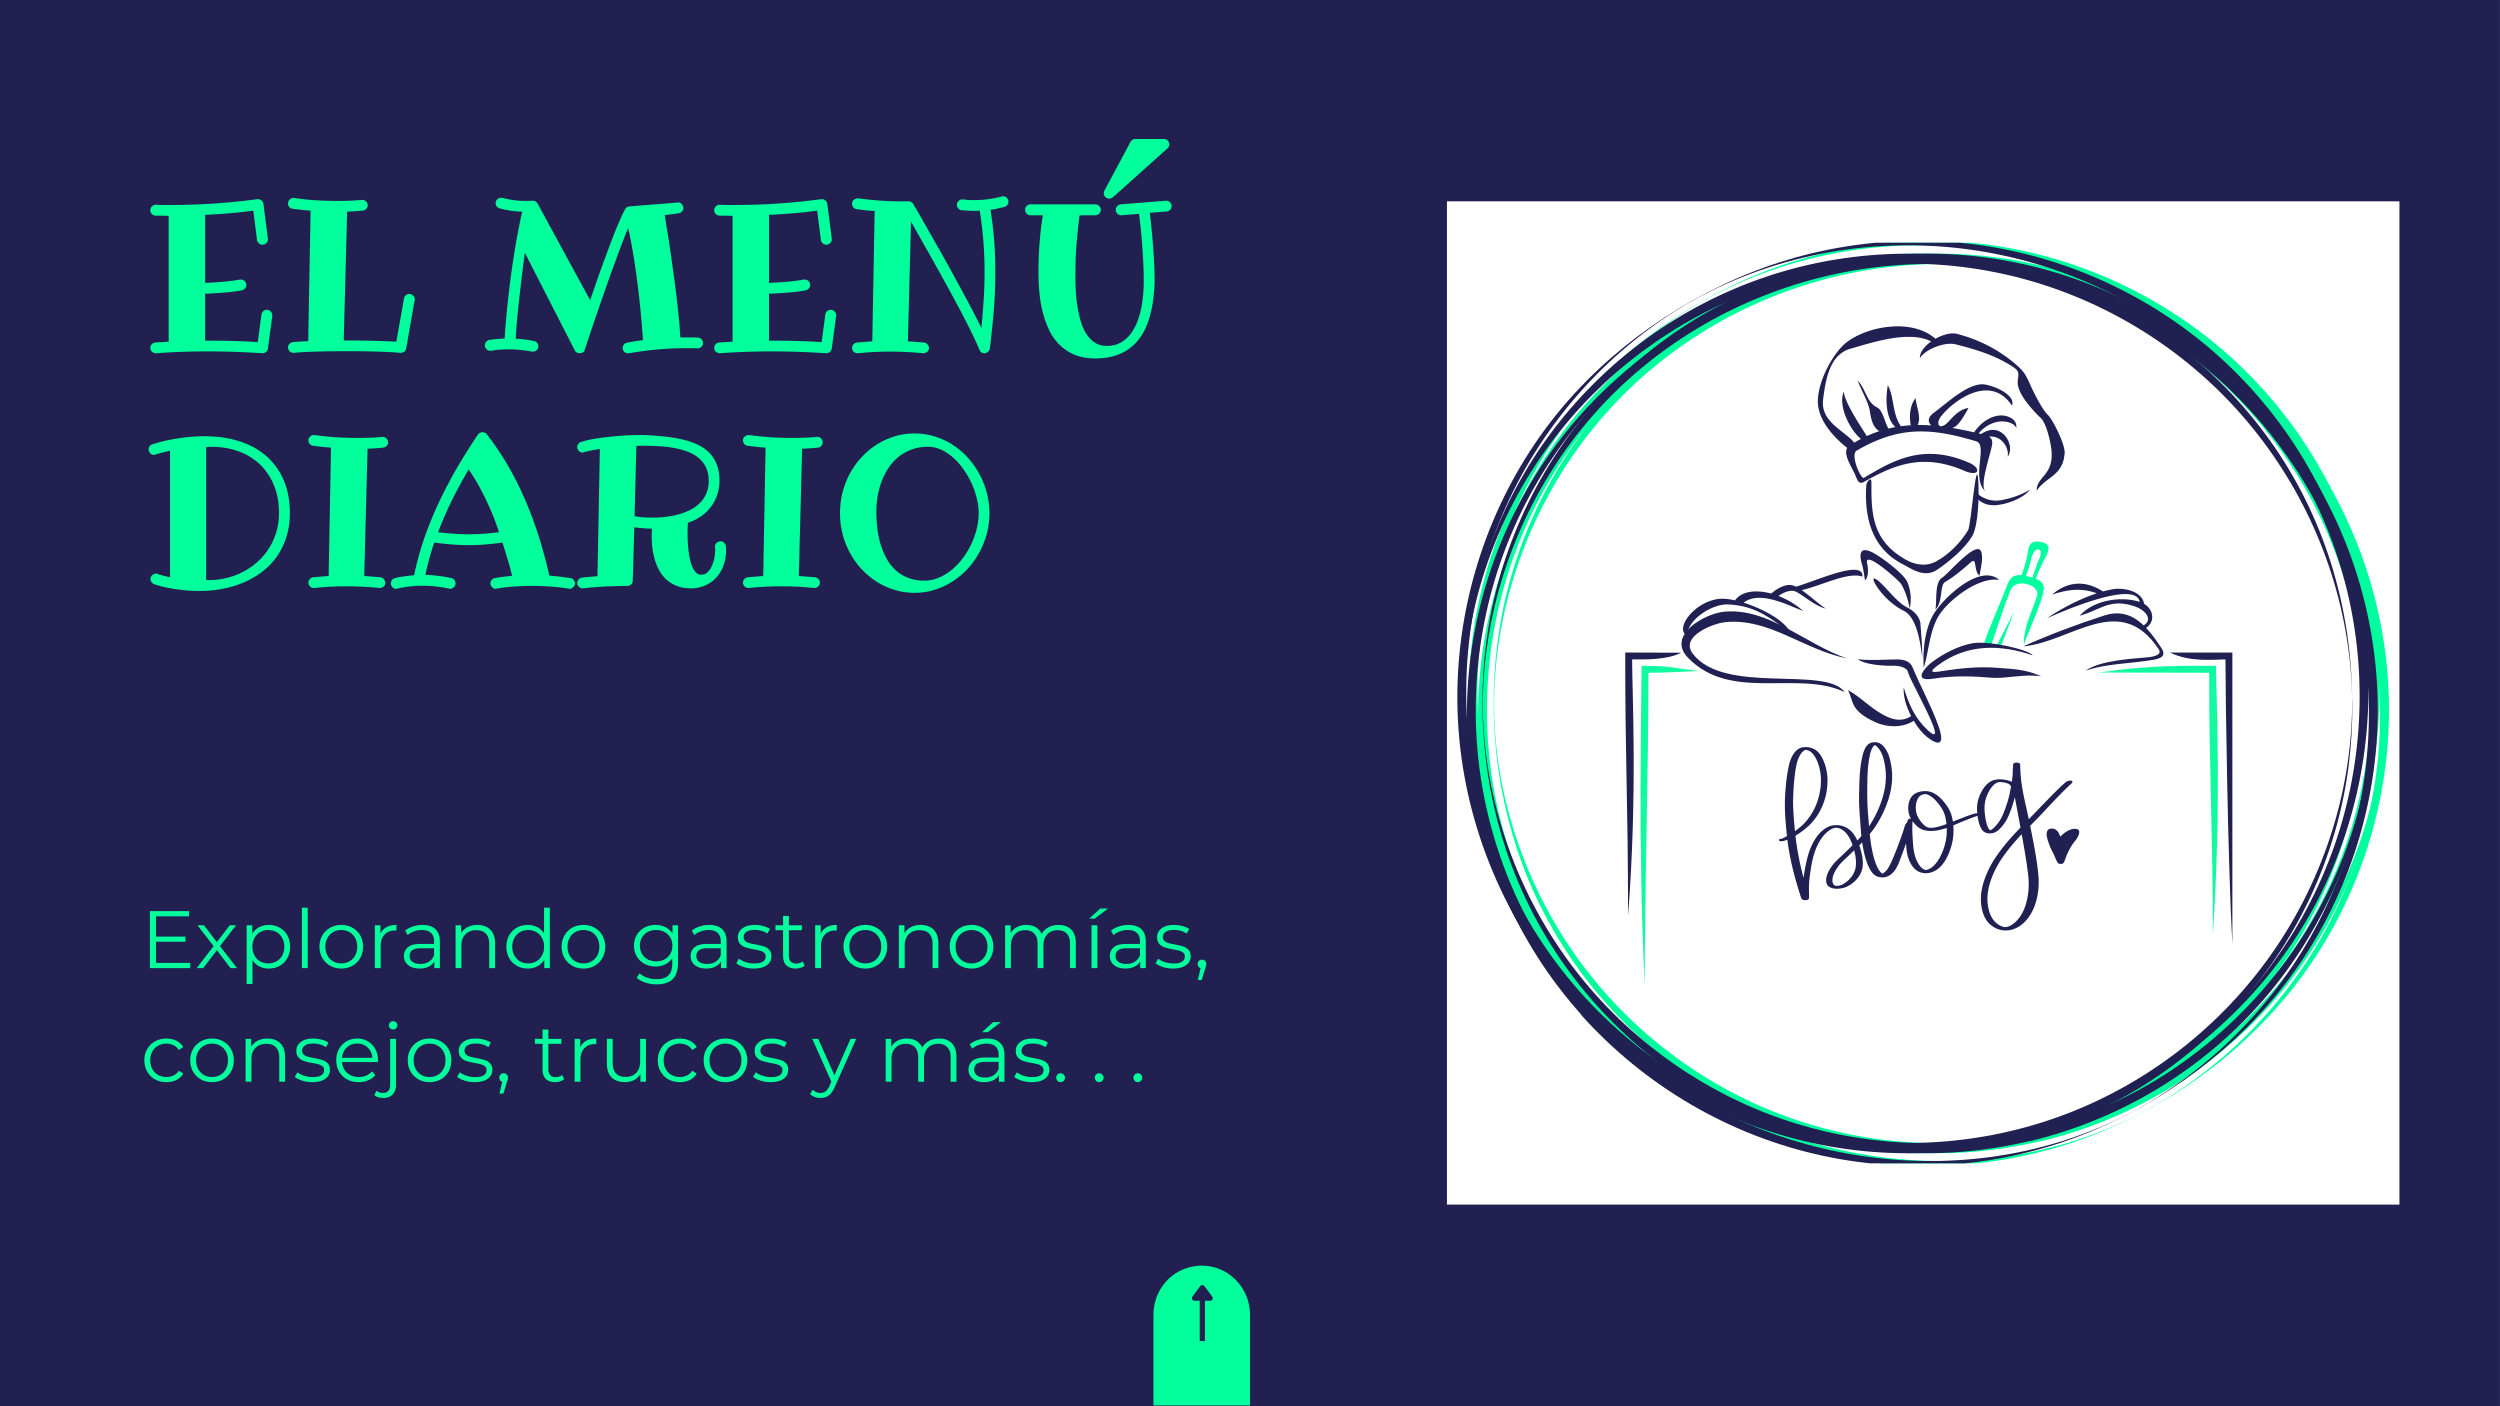
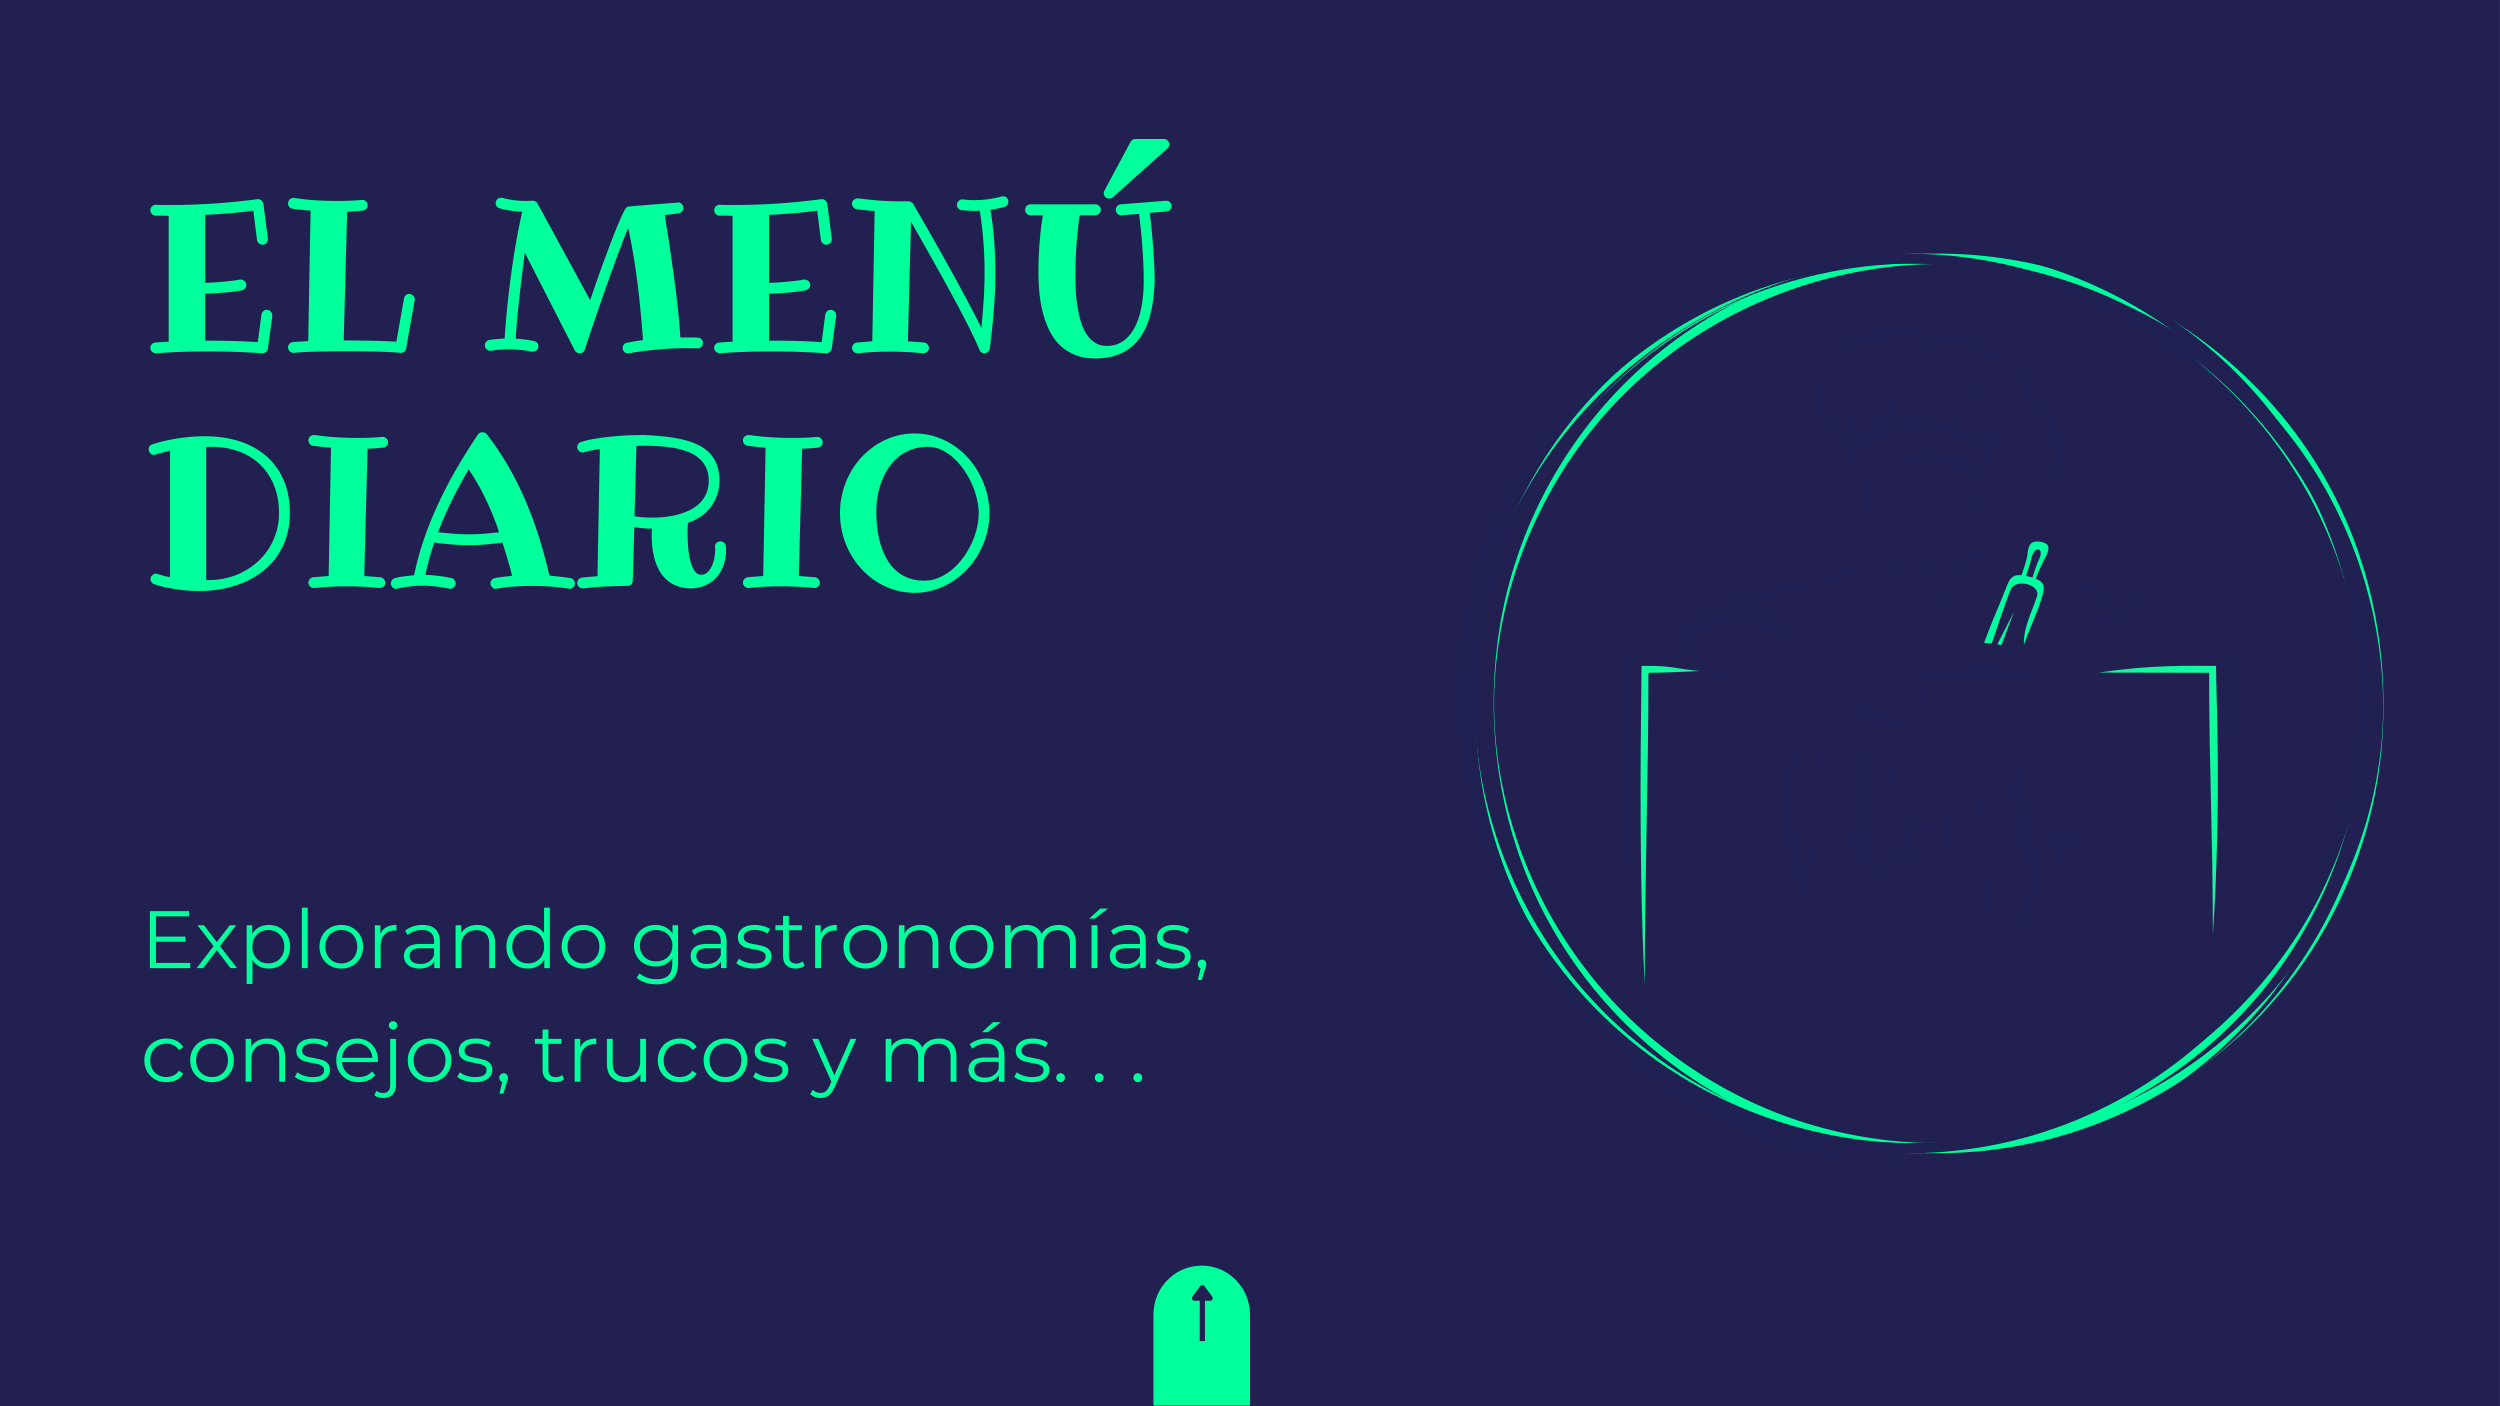
<svg xmlns="http://www.w3.org/2000/svg" width="1920" height="1080" version="1.0" viewBox="0 0 1440 810">
  <defs>
    <clipPath id="a">
-       <path d="M833.45 115.965h548.698V694H833.45Zm0 0" />
-     </clipPath>
+       </clipPath>
    <clipPath id="b">
      <path d="M664.387 729H720v81h-55.613Zm0 0" />
    </clipPath>
    <clipPath id="c">
      <path d="M682.938 730.605c2.84-.968 6.09-1.605 9.273-1.605 3.18 0 6.242.547 9.062 1.516.059.03.122.03.18.058 10.594 3.88 18.399 14.121 18.547 26.364v52.875h-55.613v-52.836c.152-12.344 7.836-22.582 18.55-26.372" />
    </clipPath>
    <clipPath id="d">
-       <path d="M845.855 139.828H1371V662H845.855Zm0 0" />
-     </clipPath>
+       </clipPath>
    <clipPath id="e">
      <path d="M851 148h525.105v522.078H851Zm0 0" />
    </clipPath>
    <clipPath id="f">
      <path d="M839.398 139.828H1365V662H839.398Zm0 0" />
    </clipPath>
    <clipPath id="g">
      <path d="M844 148h525.648v522.078H844Zm0 0" />
    </clipPath>
    <clipPath id="h">
      <path d="M944.445 383.234h333.414v184.012H944.445Zm0 0" />
    </clipPath>
    <clipPath id="i">
      <path d="M936.125 375.55h349.723v169.016H936.125Zm0 0" />
    </clipPath>
    <clipPath id="j">
      <path d="M1024.082 427.176H1194v108.75h-169.918Zm0 0" />
    </clipPath>
  </defs>
  <path fill="#fff" d="M-144-81h1728v972H-144z" />
  <path fill="#fff" d="M-144-81h1728v972H-144z" />
  <path fill="#fff" d="M-144-81h1728v972H-144z" />
  <path fill="#222051" d="M0 0h1439.973v810.074H0Zm0 0" />
  <g clip-path="url(#a)">
    <path fill="#fff" d="M833.45 115.965h548.628v577.887H833.45Zm0 0" />
  </g>
  <g clip-path="url(#b)">
    <g clip-path="url(#c)">
      <path fill="#01ff9c" d="M664.387 729H720v80.566h-55.613Zm0 0" />
    </g>
  </g>
  <path fill="none" stroke="#222051" stroke-width="4" d="M0 2h31.775" transform="matrix(0 -.754 .75 0 691.04 772.442)" />
  <path fill="#222051" stroke="#222051" stroke-linecap="round" stroke-linejoin="round" d="m-2.5-1.5 2 1.5-2 1.5Zm0 0" transform="matrix(0 -3.016 3 0 692.54 740.187)" />
  <path fill="#00fe9f" d="M1361.309 404.344c-.114 53.293-17.868 106.129-49.282 149.054-29.933 40.997-72.043 72.653-119.73 89.844-49.508 17.88-104.363 19.93-155.012 6.035-49.05-13.55-93.55-41.902-126.672-80.617-33.46-39.172-54.629-88.137-59.98-139.379-5.688-54.77 8.539-111.136 37.785-157.594 26.977-42.93 66.695-77.316 113.016-97.93 48.257-21.405 102.886-27.327 154.671-16.85 49.852 10.019 96.172 35.3 131.793 71.624 35.852 36.551 60.32 83.578 69.426 134.024 2.617 14.347 3.985 28.922 3.985 43.5 0 3.87.113.113 0-1.711-.114-52.266-14.91-103.278-44.5-146.551-29.82-43.496-72.954-77.43-122.348-95.762-51.215-19.015-108.352-21.066-160.93-5.695-50.761 14.805-96.285 45.547-129.176 87.11-33.007 41.679-52.242 93.148-54.859 146.21-2.504 50.899 8.082 101.457 33.574 145.754 26.063 45.434 66.125 82.442 113.586 104.758 49.621 23.344 106.528 29.95 160.246 18.902 51.785-10.59 99.586-37.574 135.664-76.293 36.305-38.828 59.864-88.816 66.696-141.539 1.476-11.726 2.16-23.457 2.16-35.3 0-1.82-.113-5.579-.113-1.594Zm0 0" />
  <path fill="#00fe9f" d="M1175.566 651.668c-50.87 11.844-104.593 8.2-153.191-11.043-47.23-18.79-88.43-51.582-117.11-93.602-30.617-44.75-47.574-100.66-44.273-155.09 3.188-51.355 22.305-101.23 53.946-141.769 64.988-83.125 178.003-118.309 278.613-86.539 47.914 15.145 90.933 44.41 122.46 83.578 33.575 41.563 53.38 93.488 56.337 146.781 5.918 105.668-62.598 206.899-159.676 245.957-12.067 4.782-24.473 8.653-37.106 11.727-.453.117.344 5.582 0 5.695 52.582-12.64 100.27-41.449 135.551-82.554 34.485-40.196 55.883-90.985 60.664-143.704 4.551-50.332-4.441-101.574-27.66-146.55-24.355-47.258-63.617-86.086-110.965-110.34-47.574-24.48-102.43-33.363-155.351-25.164-53.723 8.312-104.14 33.816-142.61 72.418-37.215 37.465-62.367 86.316-71.133 138.469-8.308 49.417-2.73 101.57 16.731 147.8 20.602 48.965 56.68 90.754 101.977 118.653 45.523 27.898 99.472 41.222 152.734 37.12 13.547-1.023 26.863-3.187 40.062-6.261.457 0-.34-5.465 0-5.582Zm0 0" />
  <g clip-path="url(#d)">
    <path fill="#00fe9f" d="M1232.473 628.328c-47.688 25.617-103.34 35.297-156.832 27.895-50.989-7.059-99.586-29.262-137.942-63.653-39.832-35.527-68.172-83.578-80.12-135.617-11.61-50.332-7.743-103.848 10.812-152.015 18.777-48.739 52.351-91.325 95.488-120.817 46.094-31.543 103.34-46.004 158.879-42.246 51.332 3.418 101.18 22.203 141.926 53.633 42.449 32.793 73.976 78.797 89.683 130.039 15.137 49.418 14.91 102.937-.23 152.242-15.25 49.649-45.524 94.285-86.153 126.625-11.496 9.223-23.902 17.535-36.875 24.594-3.53 1.937-.23.23 1.364-.68 46.55-25.281 84.906-63.2 109.261-110.457 24.47-47.594 33.914-102.48 26.403-155.543-7.739-55-33.461-106.926-72.496-146.437-37.672-38.262-87.18-63.996-139.993-73.332-53.035-9.336-108.347-1.707-156.945 21.52-46.547 22.32-86.61 56.14-113.812 100.206-27.996 45.32-41.653 98.953-38.582 152.016 3.187 55.57 24.699 109.543 60.433 152.246 34.488 41.105 81.606 70.824 133.504 84.375 52.125 13.664 108.121 10.59 158.426-8.766 11.152-4.328 21.965-9.453 32.55-15.148 1.477-.68 4.895-2.617 1.25-.68Zm0 0" />
  </g>
  <g clip-path="url(#e)">
-     <path fill="#00fe9f" d="M922.223 581.754c-35.168-39.742-57.703-89.387-63.965-142.11-6.031-51.242 3.3-103.847 26.976-149.738 25.153-48.965 66.922-91.097 116.996-114.324 47.348-21.977 101.067-28.926 152.508-20.27 105.504 17.88 191.434 101.801 211.578 207.016 9.559 50.102 4.211 102.711-15.48 149.738-20.824 49.989-57.586 92.688-103.68 121.157-91.39 56.25-214.765 43.84-296.48-23.914-10.13-8.54-19.578-17.762-28.453-27.555-.344-.34-4.782 3.074-5.121 2.734 36.644 40.88 85.359 69.574 139.078 81.188 52.465 11.386 108.12 6.035 157.515-15.145 47.004-20.27 88.43-52.949 117.34-95.308 30.387-44.524 46.207-98.383 44.957-152.246-1.254-54.313-19.691-107.606-52.582-150.875-33.348-43.954-80.351-76.75-133.387-92.461-51.218-15.262-107.097-14.235-157.746 3.074-48.14 16.512-92.074 46.57-123.941 86.312-33.688 42.016-53.606 94.399-56.563 148.258-2.96 54.203 11.266 108.633 40.516 154.293 7.399 11.613 15.82 22.547 24.926 32.793.34.457 4.781-2.957 5.008-2.617Zm0 0" />
-   </g>
+     </g>
  <path fill="#212052" d="M1354.852 404.344c-.114 53.293-17.868 106.129-49.278 149.054-29.933 40.997-72.043 72.653-119.73 89.844-49.508 17.88-104.367 19.93-155.012 6.035-49.055-13.55-93.555-41.902-126.676-80.617-33.457-39.172-54.629-88.137-59.976-139.379-5.692-54.77 8.535-111.136 37.785-157.594 26.972-42.93 66.695-77.316 113.015-97.93 48.254-21.405 102.887-27.327 154.672-16.85 49.848 10.019 96.168 35.3 131.793 71.624 35.852 36.551 60.32 83.578 69.426 134.024 2.617 14.347 3.98 28.922 3.98 43.5 0 3.87.118.113 0-1.711-.113-52.266-14.906-103.278-44.5-146.551-29.816-43.496-72.953-77.43-122.347-95.762-51.215-19.015-108.348-21.066-160.93-5.695-50.758 14.805-96.285 45.547-129.176 87.11-33.003 41.679-52.238 93.148-54.859 146.21-2.5 50.899 8.082 101.457 33.578 145.754 26.063 45.434 66.125 82.442 113.582 104.758 49.621 23.344 106.528 29.95 160.246 18.902 51.785-10.59 99.586-37.574 135.664-76.293 36.309-38.828 59.868-88.816 66.696-141.539 1.48-11.726 2.164-23.457 2.164-35.3 0-1.82-.117-5.579-.117-1.594Zm0 0" />
-   <path fill="#212052" d="M1169.113 651.668c-50.875 11.844-104.593 8.2-153.191-11.043-47.235-18.79-88.434-51.582-117.113-93.602-30.614-44.75-47.575-100.66-44.274-155.09 3.188-51.355 22.309-101.23 53.95-141.769 64.984-83.125 178-118.309 278.609-86.539 47.914 15.145 90.937 44.41 122.46 83.578 33.575 41.563 53.38 93.488 56.34 146.781 5.918 105.668-62.597 206.899-159.68 245.957-12.062 4.782-24.468 8.653-37.1 11.727-.458.117.34 5.582 0 5.695 52.581-12.64 100.265-41.449 135.55-82.554 34.484-40.196 55.879-90.985 60.66-143.704 4.551-50.332-4.437-101.574-27.656-146.55-24.355-47.258-63.621-86.086-110.965-110.34-47.574-24.48-102.433-33.363-155.355-25.164-53.72 8.312-104.137 33.816-142.606 72.418-37.219 37.465-62.37 86.316-71.133 138.469-8.308 49.417-2.73 101.57 16.73 147.8 20.598 48.965 56.68 90.754 101.977 118.653 45.524 27.898 99.47 41.222 152.735 37.12 13.543-1.023 26.86-3.187 40.062-6.261.453 0-.343-5.465 0-5.582Zm0 0" />
  <g clip-path="url(#f)">
    <path fill="#212052" d="M1226.02 628.328c-47.688 25.617-103.344 35.297-156.836 27.895-50.985-7.059-99.582-29.262-137.938-63.653-39.836-35.527-68.176-83.578-80.125-135.617-11.61-50.332-7.738-103.848 10.813-152.015 18.777-48.739 52.355-91.325 95.488-120.817 46.094-31.543 103.34-46.004 158.883-42.246 51.328 3.418 101.175 22.203 141.922 53.633 42.453 32.793 73.976 78.797 89.683 130.039 15.137 49.418 14.91 102.937-.226 152.242-15.25 49.649-45.524 94.285-86.157 126.625-11.496 9.223-23.898 17.535-36.875 24.594-3.527 1.937-.226.23 1.368-.68 46.546-25.281 84.902-63.2 109.257-110.457 24.47-47.594 33.918-102.48 26.407-155.543-7.743-55-33.461-106.926-72.5-146.437-37.672-38.262-87.18-63.996-139.989-73.332-53.035-9.336-108.347-1.707-156.945 21.52-46.55 22.32-86.613 56.14-113.813 100.206-28 45.32-41.656 98.953-38.582 152.016 3.184 55.57 24.696 109.543 60.434 152.246 34.484 41.105 81.602 70.824 133.5 84.375 52.125 13.664 108.121 10.59 158.426-8.766 11.156-4.328 21.969-9.453 32.55-15.148 1.481-.68 4.895-2.617 1.255-.68Zm0 0" />
  </g>
  <g clip-path="url(#g)">
    <path fill="#212052" d="M915.766 581.754c-35.168-39.742-57.703-89.387-63.961-142.11-6.032-51.242 3.3-103.847 26.972-149.738 25.153-48.965 66.922-91.097 117-114.324 47.344-21.977 101.063-28.926 152.508-20.27 105.504 17.88 191.43 101.801 211.574 207.016 9.563 50.102 4.211 102.711-15.476 149.738-20.828 49.989-57.59 92.688-103.684 121.157-91.39 56.25-214.762 43.84-296.48-23.914-10.13-8.54-19.574-17.762-28.453-27.555-.34-.34-4.778 3.074-5.121 2.734 36.648 40.88 85.359 69.574 139.078 81.188 52.468 11.386 108.12 6.035 157.515-15.145 47.004-20.27 88.434-52.949 117.34-95.308 30.39-44.524 46.207-98.383 44.957-152.246-1.25-54.313-19.687-107.606-52.582-150.875-33.348-43.954-80.351-76.75-133.387-92.461-51.214-15.262-107.097-14.235-157.742 3.074-48.144 16.512-92.074 46.57-123.941 86.312-33.688 42.016-53.606 94.399-56.567 148.258-2.957 54.203 11.27 108.633 40.52 154.293 7.394 11.613 15.816 22.547 24.922 32.793.344.457 4.781-2.957 5.008-2.617Zm0 0" />
  </g>
  <g clip-path="url(#h)">
    <path fill="#12fa9f" d="M945.54 383.547c19.054-.145 17.987 1.523 33.335 2.933-12.04.582-21.172 1.047-29.375 1.047 0 59.907-2.137 119.809-2.137 179.72-3.984-77.013-1.824-165.263-1.824-183.7Zm330.898 0c0 18.437 3.32 76.02-1.829 155.062 0-59.902-2.132-91.175-2.132-151.082-17.489 0-46.157-.144-63.641-.144 30.934-4.555 51.594-3.836 67.601-3.836" />
  </g>
  <g clip-path="url(#i)">
    <path fill="#212052" d="M937.754 527.367c0-65.539-1.629-85.976-1.629-151.515 10.21 0 22.043.113 32.25.113-8.367 4.293-21.16 3.867-28.27 3.867 0 19.117 3.157 77.559-2.351 147.535Zm312.031-151.515h36.063V544.34c-2.723-51.438-3.977-145.39-3.977-164.508-7.492 0-19.996 1.754-32.086-3.98" />
  </g>
  <path fill="#00ff9f" d="M1172.594 333.383c1.304-3.653 3.402-8.004 4.496-10.266 1.96-4.043 5.941-9.676-1.621-11.004-8.02-1.41-7.059 5.13-8.008 9.282-.574 2.507-1.926 6.757-3.066 9.921-5.477-.488-6.942 2.262-8.813 7.11-4.234 10.953-9.266 21.941-13.09 32.96l4.371.364c3.73-10.746 7.02-21.11 11.125-31.719 2.88-7.453 17.418-3.117 15.375 3.258-2.863 8.941-8.07 18.586-7.574 28.137 3.277-9.555 7.922-18.645 10.645-28.309 1.484-5.277 1.148-7.734-3.84-9.734Zm-1.895-.664a37.018 37.018 0 0 0-1.707-.504 35.172 35.172 0 0 0-2.008-.488c1.157-3.25 2.43-7.297 2.993-9.754 1.937-8.465 7.691-6.371 4.597.023-1.156 2.383-2.687 6.89-3.875 10.723Zm-18.078 39.402 7.457-19.683-10.015 19.417Zm0 0" />
  <path fill="#212052" d="M1179.465 238.875c-2.852-2.715-7.453-11.402-10.07-17.336-2.579-5.855-3.93-7.898-8.329-11.691-9.765-8.426-21.379-14.344-33.964-17.575-3.23-.824-8.059.461-12.301 2.848-13.45-11.855-38.719-7.414-51.106 2-6.84 5.2-15.933 20.363-16.593 33.078-.66 12.672 11.636 23.688 16.882 27.793-2.504 4.04 3.489 12.43 4.829 16.055 1.585 4.289 2.742 4.707 5.136 3.355 17.461-9.87 33.86-16.464 57.551-6.199 8.371 3.633 10.348-1.437 2.207-4.89-26.086-11.075-43.223-1.157-60.09 8.93-1.68 1-8.125-13.419-4.125-15.731 23.918-13.82 41.805-13.469 68.813-5.313 6.972 2.106-3.29 21.512 5.465 28.934-3.922-3.055 2.78-21.25 3.683-27.086.363-2.34-.422-3.68-1.762-4.543 7.313-.805 11.801 6.687 10.684 11.61 4.844-6.294-3.348-21.259-15.203-13.141-.492-.106-.985-.215-1.473-.325 3.074-3.78 7.828-6.636 12.809-6.91 2.543-.136 7.785.649 8.851 3.86.739-5.653-5.671-7.496-9.238-7.301-6.207.34-11.848 4.914-15.031 9.738-4.305-.996-8.492-1.851-12.574-2.527.289-.106.578-.223.867-.356 3.472-1.558 6.933-8.523 8.508-11.183-6.946 1.008-10.817 7.91-13.536 9.66-4.007 2.578-5.14-1.14-2.304-4.824 6.332-8.215 28.133-25.344 40.867-6.137 2.508-6.8-12.906-12.602-17.594-12.332-9.199.523-20.246 11.172-27.336 16.312-3.758 2.723-3.629 5.512-1.558 7.403a98.215 98.215 0 0 0-7.836-.242c2.09-4.774-.52-9.34-1.235-15.508-3.289 4.258-3.757 10.476-2.761 15.648-1.914.113-3.813.301-5.696.555-5.086-7.371-3.715-16.66-7.511-23.594-.918 4.973-2.188 17.969 4.32 24.094-1.34.242-2.676.531-4.004.851-2.016-3.316-3.176-10.527-6.441-12.144-6.426-3.176-6.29-10.524-11.317-15.555 2.903 7.055 6.278 12.703 7.043 17.45.664 4.109 1.496 9.484 5.52 11.722a69.59 69.59 0 0 0-7.215 2.848c-4.504-7.113-12.942-19.809-13.235-25.606-3.511 7.63 3.118 21.727 9.84 27.27a77.149 77.149 0 0 0-3.793 2.129c-6.558-7.524-19.648-12.09-17.988-25.07 1.492-11.653 3.86-25.727 15.774-29.047 10.664-2.973 33.52-10.946 46.433-4.165-3.77 2.688-6.586 6.208-6.488 9.668 2.832-5.03 14.316-9.632 20.625-8.015 12.262 3.144 22.504 6.2 33.066 12.996 5.407 3.48 1.692 5.941 2.961 11.328 1.547 6.574 9.649 14.926 12.961 18.082 3.352 3.195 5.973 14.559 6.277 19.598.829 13.672-8.593 14.015-8.617 22.383 5.121-8.16 15.38-8.403 16.125-22.008.25-4.586-6.582-18.801-9.773-21.844Zm-40.23 45.7-.32 2.808c3.745 3.129 7.42 4.539 14.487 3.035 5.028-1.074 12.098-3.715 15.965-8.398-5.855 3.398-11.297 5.097-16.637 6.066-5.148.93-9.761-.527-13.496-3.512M1098.484 349.871c-6.898-3.426-14.097-14.652-18.5-16.55-3.636-1.571 4.653 12.722 16.555 18.491 7.742 3.75 9.711 19.368 10.668 26.836.05-7.671-.594-12.699-1-19.043-.285-4.394-3.89-7.828-7.723-9.734Zm15.22 3.961c-4.954 8.36-6.352 21.211-5.602 30.727 2.914-9.454 3.347-20.973 8.406-29.508 5.617-9.469 23.492-23.106 35.054-20.988-11.039-9.797-32.335 10.457-37.859 19.769Zm-18.556-17.309c2.247 3.856 4.16 9.54 4.79 13.957 1.511-5.613.054-12.32-1.34-15.289-2.27-4.832-13.344-13.003-18.02-15.843-8.86-5.38-10.183-1.317-7.976 6.086.585 1.96 1.046 4.734 1.613 8.847 2.52-2.168 1.683-7.87 1.242-9.785-1.89-8.215 18.441 9.89 19.691 12.027Zm25.344-1.367c5.196-3.011 10.07-7.25 14.59-11.183 3.965-3.453 1.453 4.394 5.074 7.68.871-4.65 2.012-9.34 1.25-13.114-1.812-8.988-18.836 11.758-22.836 14.285-4.379 2.762-2.804 13.61-3.777 18.219 4.539-4.293 2.238-13.883 5.7-15.887Zm114.54 12.676c-1.231-7.426-11.782-9.45-17.79-8.477-1.957.32-3.949.774-5.957 1.32-5.336-3.488-16.812-8.855-29.226 1.774 8.804-2.836 16.644-3.996 25.707-.71-11.73 3.85-23.243 10.585-28.68 14.41 6.082-2.837 51.11-22.704 53.398-9.43-10.964-3.582-26.78-.926-34.558 7.957 11.933-3.27 17.46-10.41 32.066-5.235 6.153 2.18 10.985 8.239 3.387 11.461l1.934 1.352c6.55-3.84 5.144-11.188-.282-14.422Zm-200.567-9.914c-.3-.148-.598-.285-.887-.406-4.695-1.903-9.95 1.547-13.394 4.386-8.59-2.34-16.832-1.546-20.829 3.907-3.53-.785-6.714-1.121-9.125-.856-14.34 1.594-25.855 17.246-18.523 21.192.395-9.606 14.793-18.313 23.43-17.977 15.824.606 23.949 7.484 36.152 16.195-3.21-6.789-15.805-13.734-26.965-17.214 9.469-7.336 25.922 1.726 34.258 4.742-4.082-3.664-9.078-6.637-14.176-8.602 2.477-1.848 6.68-3.707 9.453-2.7 3.778 1.376 11.973 8.864 17.782 9.927-3.875-2.352-9.145-7.375-13.875-10.621 10.773-2.293 26.726-10.72 35.004-7.762.777-10.367-27.016 2.652-38.305 5.789" />
  <path fill="#212052" d="M1096.145 325.098c4.84 2.476 12.25 8.07 19.636 3.086 6.903-4.653 15.89-12.157 20.114-19.204 3.832-6.39 4.085-24.558 3.609-31.757-1.11-16.696-4.125 25.214-5.89 28.16-4.247 7.082-11.255 14.238-18.637 18.101-6.489 3.391-13.122 1.246-17.352-1.156-19.238-10.933-19.848-26.238-19.68-44.375.04-4.164-2.86-.23-2.968 1.473-1.114 17.465 2.359 36.047 21.168 45.672Zm20.382 61.761c-6.43 1.02-2.566-1.98-.175-3.738 16.578-12.172 35.316-12.18 54.628-5.617-2.855-3.52-26.074-8.692-35.132-6.938-8.22 1.59-16.282 5.864-22.957 10.766-3.985 2.926-11.579 11.516.367 9.625 12.828-2.031 23.648-1.387 34.105-.574 8.2.637 18.274-2.313 28.352-.844-8.758-4.031-15.973-4.156-25.38-4.887-10.589-.824-20.655.13-33.808 2.207Zm128.442-13.597c-8.137-12.262-17.219-23.758-32.715-18.801-14.938 4.777-32.488 11.355-46.863 17.844 27.52-2.387 55.648-32.075 78.007 1.61 2.5 3.76-4.226 4.483-6.753 4.726-8.02.765-26.872 1.664-35.254 7.613 11.37-3.84 23.52-3.906 35.785-5.723 4.84-.719 11.734-1.336 7.793-7.27Zm-251.352-14.887c25.317-2.691 45.668 16.09 70.238 20.844-23.472-7.79-45.289-29.582-71.105-26.832-11.113 1.187-32.809 13.62-20.605 26.336 24.793 25.824 63.332 7.047 90.375 19.906-11.024-15.328-69.457 1.824-87.547-22.18-7.395-9.812 11.597-17.324 18.644-18.074Zm108.035 26.063c-1.875-4.504-6.605-4.684-10.316-4.598-6.711.152-14.852.691-21.18-.133 3.473 2.945 13.809 3.926 20.555 3.773 2.957-.066 7.836.81 8.363 3.88.742 4.324 25.149 46.117 11.133 33.058-7.289-6.797-10.91-15.09-13.66-24.453-.414 5.008 1.46 11.094 4.246 16.508-12.383 8.406-27.48-10.996-36.434-14.91 3.614 6.132.59 11.468 16 18.496 6.653 3.039 15.645 3.273 21.93-.887 2.418 4.055 5.258 7.5 7.856 9.473 9.328 7.09 9.035.847 6.343-6.657-4.168-11.633-10.129-22.234-14.836-33.55" />
  <g clip-path="url(#j)">
    <path fill="#212052" d="M1163.785 476.61a1548.815 1548.815 0 0 0-3.23-17.274c-.125.18-.168.36-.211.55a76.182 76.182 0 0 1-2.844 8.684c-.352.864-.73 1.715-1.133 2.547-1.164 2.438-2.773 4.555-4.668 6.461a8.877 8.877 0 0 1-1.945 1.52c-1.672.937-3.438 1.199-5.313.746a4.673 4.673 0 0 1-2.558-1.602c-.465-.547-.817-1.16-1.121-1.812-.551-1.16-.91-2.39-1.188-3.637-.18-.832-.316-1.684-.472-2.527-.024-.086-.043-.18-.067-.243-.148-.105-.262-.03-.379.012-1.207.43-2.422.84-3.617 1.305a244.087 244.087 0 0 0-9.46 3.879c-.15.062-.298.136-.454.21 0 .18-.012.337 0 .497.031.765.094 1.527.094 2.297a31.803 31.803 0 0 1-1.059 8.398c-.676 2.55-1.574 5.016-2.781 7.363-.899 1.774-2 3.407-3.332 4.871-1.567 1.715-3.442 2.938-5.66 3.633-1.219.38-2.477.551-3.746.453-2.657-.175-4.856-1.285-6.57-3.316-.934-1.117-1.641-2.371-2.223-3.7a20.914 20.914 0 0 1-1.567-5.628 35.683 35.683 0 0 1-.328-3.813c0-.148-.02-.296-.031-.433-.137-.043-.16.05-.192.137-.507 1.421-1.015 2.855-1.53 4.277-.731 1.973-1.462 3.941-2.216 5.902a25.643 25.643 0 0 1-1.777 3.762 11.982 11.982 0 0 1-3.277 3.71c-1.387 1.032-2.942 1.54-4.668 1.54a8.95 8.95 0 0 1-2.18-.266c-1.352-.347-2.473-1.074-3.395-2.105-.488-.551-.91-1.149-1.289-1.774-.773-1.273-1.367-2.62-1.886-4.011-.782-2.09-1.383-4.227-1.871-6.41a97.331 97.331 0 0 1-.985-5.215c-.011-.075-.031-.137-.05-.243-.075.032-.16.032-.204.075-.476.484-.941.968-1.43 1.465.036.125.055.253.098.367.496 1.508.93 3.035 1.282 4.586.273 1.261.496 2.55.582 3.836.105 1.496.062 2.992-.235 4.464-.402 1.993-1.25 3.774-2.476 5.375-1.47 1.91-3.27 3.446-5.352 4.649-1.45.832-3.008 1.328-4.656 1.582-1.164.176-2.34.23-3.512.094-.785-.094-1.555-.266-2.277-.59a6.337 6.337 0 0 1-.91-.516c-.875-.601-1.364-1.457-1.555-2.488-.168-.926-.117-1.856.043-2.781.223-1.235.656-2.395 1.25-3.5 1.226-2.309 2.738-4.403 4.613-6.239.856-.843 1.754-1.664 2.621-2.496 1.832-1.75 3.653-3.488 5.473-5.25.367-.355.719-.726 1.098-1.125-.008-.074-.008-.18-.043-.273-.579-1.637-1.27-3.227-2.188-4.711-.613-.98-1.3-1.899-2.137-2.711-.902-.883-1.925-1.57-3.12-2a7.7 7.7 0 0 0-1.548-.371c-.515-.07-1.023.023-1.523.148-.93.235-1.777.664-2.582 1.192a16.338 16.338 0 0 0-3.5 3.14c-1.313 1.559-2.39 3.278-3.3 5.102-1.145 2.254-1.99 4.625-2.638 7.07a59.956 59.956 0 0 0-1.332 6.375 255.75 255.75 0 0 0-.718 4.817c-.118.863-.192 1.738-.278 2.613-.23 2.422-.218 4.848-.168 7.281.024.672.024 1.348.024 2.024 0 .293-.035.578-.055.875a.835.835 0 0 1-.476.695c-.18.094-.36.18-.559.23-.742.2-1.484.192-2.223-.02-.55-.16-.941-.476-1.152-1.003a10.617 10.617 0 0 1-.328-.875c-.7-2.242-1.399-4.496-2.074-6.754a185.74 185.74 0 0 1-3.028-11.434c-.52-2.253-.992-4.53-1.394-6.804-.246-1.403-.5-2.805-.723-4.207-.144-.914-.254-1.844-.379-2.762-.031-.25-.074-.504-.117-.746-.18-.074-.297.031-.422.074-.73.285-1.48.535-2.254.684-.488.086-.984.105-1.472-.032a1.547 1.547 0 0 1-.36-.136c-.39-.211-.422-.676-.05-.926.136-.098.296-.14.445-.203a.778.778 0 0 1 .261-.05c.5.01.934-.18 1.368-.392.675-.328 1.343-.675 2.007-1.011.086-.043.149-.094.247-.157l-.13-1.359c-.093-1.035-.199-2.078-.296-3.11-.094-1.074-.192-2.152-.285-3.214-.043-.527-.086-1.055-.125-1.582-.055-.777-.098-1.57-.141-2.348-.063-1.37-.156-2.742-.18-4.101a109.159 109.159 0 0 1 0-4.93c.032-1.477.117-2.953.211-4.438.074-1.128.184-2.253.278-3.382.074-.895.16-1.782.253-2.664.106-.98.223-1.961.372-2.93.187-1.297.402-2.606.625-3.89.316-1.833.718-3.657 1.308-5.427a16.725 16.725 0 0 1 2.223-4.382c.55-.762 1.176-1.457 1.914-2.036 1.082-.851 2.32-1.316 3.683-1.445 1.872-.168 3.692.098 5.426.856 1.43.62 2.582 1.582 3.535 2.804 1.004 1.293 1.801 2.707 2.434 4.215.848 1.988 1.43 4.055 1.82 6.184.38 2.097.508 4.207.434 6.324-.211 6.004-1.703 11.684-4.645 16.953a33.44 33.44 0 0 1-6.199 7.988c-1.226 1.16-2.55 2.192-3.906 3.204-1.09.812-2.2 1.582-3.375 2.265-.094.055-.18.117-.274.192 0 .136-.011.261 0 .39.082.778.168 1.559.266 2.34.113.906.242 1.813.39 2.707.192 1.242.38 2.484.602 3.73.297 1.653.614 3.297.942 4.942.476 2.383 1.039 4.742 1.61 7.101.198.833.413 1.665.612 2.5.032.137.086.274.168.516.067-.36.106-.601.149-.844.488-3.32 1.09-6.629 1.894-9.894.614-2.488 1.356-4.922 2.414-7.274 1.035-2.304 2.285-4.488 3.86-6.488a17.626 17.626 0 0 1 4.086-3.793c1.375-.918 2.855-1.562 4.484-1.848 1.164-.21 2.328-.23 3.504-.082 1.394.18 2.719.57 3.976 1.192 1.524.746 2.793 1.812 3.872 3.098 1.007 1.19 1.808 2.52 2.5 3.918.082.16.168.316.261.519.098-.074.172-.117.235-.18.632-.687 1.257-1.382 1.894-2.066a.575.575 0 0 0 .156-.496 67.971 67.971 0 0 1-.117-1.254c-.093-1.2-.187-2.402-.285-3.606-.05-.765-.094-1.527-.148-2.296-.051-.801-.114-1.602-.18-2.403-.04-.547-.082-1.094-.125-1.633-.086-1.37-.168-2.73-.254-4.097a96.061 96.061 0 0 1-.18-6.79c.012-1.546.043-3.105.086-4.656.04-1.738.082-3.464.168-5.207.075-1.64.168-3.285.305-4.918.266-3.058.7-6.093 1.41-9.085.305-1.286.676-2.54 1.227-3.739a9.481 9.481 0 0 1 1.078-1.847c.836-1.106 1.914-1.864 3.281-2.149 2.137-.441 4.074 0 5.742 1.445.692.59 1.25 1.286 1.77 2.024 1.09 1.558 1.86 3.266 2.402 5.078.496 1.664.844 3.363 1.121 5.078.18 1.14.305 2.277.39 3.426.052.781.063 1.57.075 2.351a36.773 36.773 0 0 1-.16 3.77 46.505 46.505 0 0 1-1.574 8.223c-1.336 4.656-3.25 9.062-5.621 13.285-1.543 2.75-3.278 5.363-5.309 7.777-.18.211-.254.422-.223.695.18 1.317.329 2.645.508 3.965.211 1.57.488 3.137.793 4.7.57 2.906 1.313 5.761 2.414 8.523a18.19 18.19 0 0 0 1.309 2.707c.328.55.691 1.078 1.113 1.563.328.367.688.703 1.14.945.223-.05.403-.188.583-.305.91-.61 1.652-1.379 2.297-2.254.539-.738.984-1.539 1.398-2.351a61.902 61.902 0 0 0 2.219-4.887c1.992-4.848 3.851-9.75 5.504-14.723.304-.918.57-1.855.867-2.77.117-.35.242-.687.402-1.023.2-.41.465-.789.836-1.074.125-.098.2-.21.223-.36l.062-.261c.051-.191.106-.39.168-.582.211-.64.657-.988 1.325-1.074.136-.02.285-.055.453-.086-.008-.188-.106-.324-.18-.461a11.336 11.336 0 0 1-1.133-3.586 14.164 14.164 0 0 1-.062-3.328 11.646 11.646 0 0 1 1.058-3.887c.782-1.644 2.012-2.816 3.672-3.531 1.078-.477 2.211-.758 3.387-.895.547-.066 1.09-.105 1.648-.097 1.875.023 3.617.465 5.25 1.402 1.754 1 3.27 2.277 4.602 3.785a36.472 36.472 0 0 1 2.812 3.645 18.361 18.361 0 0 1 2.848 6.828c.086.433.156.863.242 1.297.031.18.074.36.106.535.191.043.34-.063.476-.113 1.586-.622 3.164-1.254 4.75-1.875 2-.782 4-1.551 6.043-2.196.328-.105.664-.199 1.004-.293a4.85 4.85 0 0 1 1.3-.191c.138 0 .286-.02.446-.031 0-.094.012-.168 0-.243a24.833 24.833 0 0 1-.043-3.886c.13-2.024.594-3.965 1.356-5.848a23.452 23.452 0 0 1 2.148-4.133c.91-1.39 2-2.613 3.332-3.613a8.773 8.773 0 0 1 3.957-1.676 14.385 14.385 0 0 1 3.617-.129c1.84.172 3.618.559 5.325 1.266.05.023.105.031.156.055h.086c.031-.18.082-.38.105-.57.137-1.235.297-2.466.39-3.7.075-1.055.056-2.117.106-3.172.043-.82.118-1.633.172-2.453.031-.445.274-.707.653-.855a3.57 3.57 0 0 1 1.78-.23c.274.03.54.105.802.179.129.031.246.094.351.156.254.149.41.348.434.652.02.57.074 1.13.082 1.7a78.22 78.22 0 0 0 .246 4.867c.125 1.453.297 2.906.496 4.351.496 3.711 1.25 7.375 2.062 11.036.668 2.96 1.293 5.921 1.938 8.882.043.211.094.422.156.664.086-.043.16-.066.203-.105.18-.18.36-.371.54-.55 2.867-2.981 5.734-5.966 8.613-8.934 2.695-2.793 5.406-5.567 8.199-8.262a69.431 69.431 0 0 1 3.45-3.152 5.11 5.11 0 0 1 1.554-.918c.582-.207 1.164-.293 1.777-.2.223.032.422.106.602.254.215.168.289.39.191.633-.05.149-.137.293-.23.43-.106.148-.246.277-.371.402-2.391 2.106-4.614 4.383-6.848 6.66-3.586 3.668-7.078 7.406-10.566 11.16-1.907 2.043-3.883 4.036-5.876 6.004-.124.13-.253.266-.402.414.012.137.012.282.043.418.637 3.227 1.293 6.442 1.906 9.664.454 2.383.88 4.774 1.27 7.168.348 2.13.656 4.258.941 6.395.223 1.687.403 3.371.551 5.058.18 1.981.211 3.973.117 5.965-.203 3.918-.922 7.754-2.277 11.453-.899 2.446-2.082 4.743-3.64 6.852-1.376 1.856-2.973 3.465-4.887 4.762-1.438.968-2.973 1.73-4.664 2.16-1.27.328-2.563.453-3.864.433-2.941-.042-5.511-1.074-7.82-2.835-1.934-1.477-3.32-3.383-4.281-5.606-.618-1.414-1.008-2.898-1.313-4.406-.476-2.36-.574-4.742-.433-7.145.082-1.402.293-2.793.582-4.172.726-3.582 1.988-6.976 3.511-10.285a55.717 55.717 0 0 1 4.93-8.535 112.273 112.273 0 0 1 9.016-11.254 171.828 171.828 0 0 1 4.472-4.754c.032-.125.098-.21.215-.336Zm.707 3.952c-.16.137-.242.2-.316.282-3.442 3.656-6.676 7.472-9.64 11.531-2.571 3.508-4.763 7.227-6.485 11.223-1.363 3.16-2.414 6.418-2.942 9.832-.296 1.894-.421 3.8-.316 5.73.105 1.887.402 3.73.918 5.555.414 1.441.976 2.832 1.77 4.11 1.203 1.937 2.812 3.445 4.874 4.456.446.223.903.399 1.375.54a4.56 4.56 0 0 0 2.235.081c.687-.136 1.332-.398 1.957-.715a13.433 13.433 0 0 0 2.781-1.949c1.293-1.16 2.371-2.488 3.3-3.941 1.188-1.875 2.087-3.89 2.755-6.008.539-1.707.93-3.457 1.226-5.215.266-1.601.446-3.226.508-4.847a44.657 44.657 0 0 0-.117-5.692c-.063-.8-.148-1.601-.242-2.402-.117-1-.254-1.992-.39-2.985-.161-1.156-.31-2.316-.49-3.464a892.724 892.724 0 0 0-.718-4.489 350.57 350.57 0 0 0-.828-4.86c-.316-1.812-.645-3.624-.96-5.448-.087-.41-.161-.82-.255-1.325Zm-130.539-1.855c.098-.062.18-.105.246-.16.367-.274.73-.547 1.09-.832 1.375-1.063 2.719-2.18 3.914-3.445 3.512-3.711 6.063-8 7.68-12.836a39.158 39.158 0 0 0 1.695-7.461c.145-1.18.242-2.36.274-3.551a30.923 30.923 0 0 0-.286-5.133 28.256 28.256 0 0 0-1.586-6.184c-.593-1.558-1.367-3.035-2.359-4.375-.434-.566-.91-1.093-1.473-1.546a5.653 5.653 0 0 0-2.625-1.18c-.41-.074-.8-.012-1.164.187-.359.192-.675.442-.96.72-.454.429-.836.913-1.176 1.44a15.627 15.627 0 0 0-1.977 4.32c-.582 2.005-.922 4.06-1.219 6.114a87.16 87.16 0 0 0-.359 2.824c-.105.926-.2 1.856-.297 2.782-.062.695-.105 1.379-.156 2.078-.063.969-.13 1.926-.18 2.894a208.414 208.414 0 0 0-.137 3.121 78.361 78.361 0 0 0-.035 6.356c.067 1.664.172 3.316.266 4.973.074 1.199.16 2.402.266 3.601.136 1.55.285 3.09.433 4.637.012.21.02.422.125.656Zm67.64-5.566c-.03.675-.073 1.32-.085 1.949-.008 1.594-.031 3.172.031 4.765.074 1.97.191 3.942.352 5.899.105 1.383.242 2.762.453 4.133.297 1.863.773 3.675 1.535 5.406.539 1.223 1.164 2.402 1.976 3.465.575.75 1.239 1.402 2.075 1.855 1.144.633 1.515.59 2.562.2a8.904 8.904 0 0 0 2.211-1.211c.781-.579 1.469-1.266 2.106-2a21.576 21.576 0 0 0 2.843-4.29c1.336-2.613 2.309-5.363 2.965-8.218.254-1.11.434-2.227.559-3.344.117-.98.14-1.969.172-2.95.02-.527-.012-1.054-.032-1.59 0-.085-.035-.179-.054-.296-.18.055-.34.094-.489.149a40.908 40.908 0 0 1-3.488.968c-1.25.285-2.52.485-3.8.57-1.079.063-2.157.063-3.239-.062-1.129-.14-2.23-.39-3.289-.836-1.121-.46-2.074-1.156-2.941-1.98a19.224 19.224 0 0 1-2.043-2.286c-.094-.093-.149-.242-.38-.296Zm-21.69-43.93c-.528.316-.887.746-1.204 1.223-.383.566-.656 1.18-.89 1.812a16.86 16.86 0 0 0-.762 2.688c-.23 1.18-.445 2.37-.633 3.55a40.94 40.94 0 0 0-.351 2.77c-.118 1.223-.2 2.433-.274 3.656a100.594 100.594 0 0 0-.16 3.617 365.88 365.88 0 0 0-.094 5.856c-.043 3.12.012 6.242.149 9.37.043 1.044.105 2.075.168 3.118.043.727.105 1.457.168 2.184.085 1.05.171 2.105.253 3.16.055.652.098 1.305.149 1.969.031.433.066.875.105 1.308.012.106-.007.223.141.285.156-.117.242-.304.348-.464 2.773-4.352 5.027-8.938 6.699-13.817 1.437-4.223 2.36-8.543 2.515-13.012a35.485 35.485 0 0 0-.168-5.195 44.73 44.73 0 0 0-.53-3.52c-.255-1.308-.56-2.605-.985-3.867-.527-1.625-1.246-3.152-2.274-4.53-.402-.552-.835-1.067-1.355-1.509-.305-.261-.613-.496-1.016-.652Zm66.421 49.012c.215 0 .363-.106.52-.192.433-.23.836-.527 1.207-.851 1.312-1.16 2.414-2.489 3.418-3.922.93-1.328 1.64-2.762 2.273-4.235.942-2.16 1.703-4.386 2.422-6.628.953-2.993 1.621-6.06 2.16-9.16.043-.22-.012-.387-.117-.567a2.936 2.936 0 0 0-.836-.863 5.172 5.172 0 0 0-1.32-.645 13.515 13.515 0 0 0-2.352-.547 9.882 9.882 0 0 0-1.86-.129c-.804.043-1.558.243-2.234.688a7.87 7.87 0 0 0-1.32 1.062 12.292 12.292 0 0 0-1.652 1.973c-.781 1.148-1.418 2.379-1.977 3.656-1.07 2.446-1.578 5.004-1.578 7.66 0 1.118.074 2.223.192 3.329.168 1.582.44 3.14.804 4.691.242 1.012.528 2.012.973 2.96.2.435.433.845.738 1.212.149.191.32.39.54.508Zm-25.187-3.575c0-.105.008-.156.008-.21a35.032 35.032 0 0 0-.516-3.297c-.426-2.004-1.145-3.891-2.246-5.618a28.924 28.924 0 0 0-1.078-1.582c-1.016-1.39-2.118-2.707-3.395-3.875a15.128 15.128 0 0 0-2.762-1.984 5.674 5.674 0 0 0-1.207-.516c-.402-.113-.824-.199-1.25-.156a5.67 5.67 0 0 0-1.851.485c-.856.398-1.512 1.011-2 1.824-.75 1.261-1.121 2.644-1.277 4.097a14.274 14.274 0 0 0-.024 2.52c.117 1.379.445 2.695 1.047 3.941a16.16 16.16 0 0 0 1.77 2.832c.632.832 1.32 1.614 2.113 2.297 1.058.938 2.297 1.403 3.715 1.403.964 0 1.906-.106 2.836-.293 1.976-.391 3.894-1.012 5.789-1.73.105-.032.21-.083.328-.138Zm-53.125 15.258c-.223.024-.305.18-.422.285-1.238 1.192-2.477 2.383-3.727 3.575-.886.843-1.785 1.675-2.664 2.539-1.672 1.632-3.047 3.496-4.18 5.543a16.639 16.639 0 0 0-.824 1.726c-.5 1.211-.754 2.477-.699 3.793.02.54.094 1.055.328 1.551.38.812 1.016 1.273 1.926 1.34.453.031.918-.012 1.363-.098a8.456 8.456 0 0 0 2.668-1c1.989-1.168 3.66-2.668 4.98-4.55a12.372 12.372 0 0 0 2.024-4.704c.305-1.496.317-3.011.2-4.531-.094-1.379-.329-2.75-.633-4.11-.106-.452-.235-.906-.34-1.359Zm0 0" />
  </g>
  <path fill="#212052" d="M1186.762 481.824c.172-.02.234-.156.328-.254a18.021 18.021 0 0 1 2.328-2c1.008-.718 2.062-1.316 3.238-1.726.985-.352 1.989-.508 3.028-.403a3.07 3.07 0 0 1 1.058.286c.57.261.856.714.899 1.336.03.445-.055.875-.16 1.296-.211.801-.57 1.54-.985 2.258a12.172 12.172 0 0 1-1.133 1.61c-2.558 3.14-4.398 6.66-5.734 10.464-.137.403-.285.79-.441 1.18-.118.285-.254.57-.395.844a1.5 1.5 0 0 1-1.09.844 3.161 3.161 0 0 1-1.574-.032 1.597 1.597 0 0 1-.89-.613 9.578 9.578 0 0 1-.466-.746c-.378-.688-.687-1.414-.972-2.14a29.566 29.566 0 0 0-1.703-3.676 23.964 23.964 0 0 1-1.43-3.141c-.41-1.098-.844-2.172-1.184-3.3a15.215 15.215 0 0 1-.593-2.888c-.075-.757 0-1.484.277-2.203.285-.757.812-1.242 1.605-1.43 1.473-.34 2.805-.054 3.926.989.488.453.867.992 1.164 1.582.242.484.457.988.7 1.484.042.137.05.297.199.38Zm0 0" />
  <path fill="#01ff9c" d="M109.578 554.64v3H86.344v-32.844h22.531v3H89.828v11.688h16.985v2.953H89.828v12.203ZM132.745 557.64l-7.828-10.328-7.89 10.328h-3.75l9.765-12.672-9.297-12.016h3.75l7.422 9.672 7.406-9.672h3.672l-9.297 12.016 9.86 12.672ZM154.797 532.765c2.312 0 4.406.527 6.281 1.578a11.287 11.287 0 0 1 4.422 4.438c1.062 1.906 1.594 4.078 1.594 6.515 0 2.469-.532 4.664-1.594 6.578-1.063 1.907-2.527 3.387-4.39 4.438-1.868 1.043-3.97 1.562-6.313 1.562-2 0-3.809-.41-5.422-1.234-1.605-.832-2.922-2.047-3.953-3.64v13.75h-3.344v-33.798h3.203v4.891c1-1.625 2.317-2.875 3.953-3.75 1.645-.883 3.5-1.328 5.563-1.328Zm-.235 22.156c1.72 0 3.282-.394 4.688-1.187 1.414-.801 2.52-1.938 3.312-3.407.801-1.476 1.204-3.156 1.204-5.03 0-1.876-.403-3.536-1.204-4.985a8.58 8.58 0 0 0-3.312-3.406c-1.406-.813-2.969-1.22-4.688-1.22-1.75 0-3.324.407-4.718 1.22-1.387.812-2.48 1.949-3.282 3.406-.792 1.449-1.187 3.11-1.187 4.984 0 1.875.395 3.555 1.187 5.031.801 1.47 1.895 2.606 3.282 3.407 1.394.793 2.968 1.187 4.718 1.187ZM173.886 522.827h3.344v34.813h-3.344ZM196.6 557.874c-2.376 0-4.524-.535-6.438-1.61a11.841 11.841 0 0 1-4.5-4.483c-1.094-1.914-1.64-4.079-1.64-6.485 0-2.406.546-4.562 1.64-6.469a11.626 11.626 0 0 1 4.5-4.453c1.914-1.07 4.062-1.61 6.437-1.61s4.516.54 6.422 1.61a11.406 11.406 0 0 1 4.485 4.453c1.082 1.907 1.625 4.063 1.625 6.47 0 2.405-.543 4.57-1.625 6.484a11.614 11.614 0 0 1-4.485 4.484c-1.906 1.074-4.047 1.61-6.422 1.61Zm0-2.953c1.75 0 3.316-.394 4.702-1.187 1.395-.801 2.485-1.938 3.266-3.407.79-1.476 1.188-3.156 1.188-5.03 0-1.876-.399-3.548-1.188-5.016-.781-1.47-1.871-2.598-3.266-3.391-1.386-.8-2.953-1.203-4.703-1.203-1.75 0-3.324.402-4.718 1.203-1.387.793-2.48 1.922-3.282 3.39-.804 1.47-1.203 3.141-1.203 5.016s.399 3.555 1.203 5.031c.801 1.47 1.895 2.606 3.282 3.407 1.394.793 2.968 1.187 4.718 1.187ZM219.124 537.796c.781-1.656 1.941-2.906 3.484-3.75 1.55-.851 3.469-1.281 5.75-1.281v3.25l-.797-.047c-2.593 0-4.625.797-6.093 2.39-1.47 1.594-2.204 3.829-2.204 6.704v12.578h-3.343v-24.688h3.203ZM243.374 532.765c3.219 0 5.687.809 7.406 2.422 1.719 1.617 2.578 4 2.578 7.156v15.297h-3.187v-3.844c-.75 1.281-1.856 2.281-3.313 3-1.45.719-3.172 1.078-5.172 1.078-2.761 0-4.953-.656-6.578-1.968-1.625-1.313-2.437-3.047-2.437-5.204 0-2.101.754-3.796 2.265-5.078 1.52-1.28 3.942-1.922 7.266-1.922h7.828v-1.5c0-2.125-.594-3.738-1.781-4.843-1.188-1.114-2.922-1.672-5.203-1.672-1.563 0-3.07.262-4.516.781-1.437.512-2.672 1.219-3.703 2.125l-1.5-2.484c1.25-1.063 2.75-1.883 4.5-2.47a17.544 17.544 0 0 1 5.547-.874Zm-1.172 22.484c1.875 0 3.484-.425 4.828-1.28 1.344-.864 2.344-2.11 3-3.735v-4.047h-7.734c-4.23 0-6.344 1.476-6.344 4.422 0 1.437.547 2.574 1.64 3.406 1.102.824 2.641 1.234 4.61 1.234ZM274.99 532.765c3.094 0 5.555.902 7.391 2.703 1.832 1.805 2.75 4.422 2.75 7.86v14.312h-3.328v-13.984c0-2.563-.648-4.516-1.938-5.86-1.28-1.344-3.109-2.015-5.484-2.015-2.656 0-4.762.793-6.312 2.375-1.543 1.574-2.313 3.75-2.313 6.53v12.954h-3.344v-24.688h3.203v4.563c.907-1.5 2.16-2.664 3.766-3.5 1.613-.832 3.484-1.25 5.61-1.25ZM316.704 522.827v34.813h-3.187v-4.875c-1.012 1.656-2.34 2.922-3.985 3.797-1.636.875-3.484 1.312-5.546 1.312-2.313 0-4.414-.53-6.297-1.593-1.875-1.063-3.344-2.547-4.407-4.454-1.062-1.914-1.593-4.093-1.593-6.53 0-2.438.531-4.61 1.593-6.516 1.063-1.907 2.532-3.383 4.407-4.438 1.883-1.05 3.984-1.578 6.297-1.578 2 0 3.8.418 5.406 1.25 1.613.836 2.941 2.047 3.984 3.64v-14.828Zm-12.437 32.094c1.719 0 3.27-.394 4.656-1.187 1.395-.801 2.492-1.938 3.297-3.407.8-1.476 1.203-3.156 1.203-5.03 0-1.876-.402-3.548-1.203-5.016-.805-1.47-1.902-2.598-3.297-3.391-1.387-.8-2.937-1.203-4.656-1.203-1.75 0-3.324.402-4.719 1.203-1.387.793-2.48 1.922-3.281 3.39-.805 1.47-1.203 3.141-1.203 5.016s.398 3.555 1.203 5.031c.8 1.47 1.894 2.606 3.281 3.407 1.395.793 2.969 1.187 4.719 1.187ZM336.074 557.874c-2.375 0-4.523-.535-6.437-1.61a11.841 11.841 0 0 1-4.5-4.483c-1.094-1.914-1.64-4.079-1.64-6.485 0-2.406.546-4.562 1.64-6.469a11.626 11.626 0 0 1 4.5-4.453c1.914-1.07 4.062-1.61 6.437-1.61s4.516.54 6.422 1.61a11.406 11.406 0 0 1 4.485 4.453c1.082 1.907 1.625 4.063 1.625 6.47 0 2.405-.543 4.57-1.625 6.484a11.614 11.614 0 0 1-4.485 4.484c-1.906 1.074-4.047 1.61-6.422 1.61Zm0-2.953c1.75 0 3.317-.394 4.704-1.187 1.394-.801 2.484-1.938 3.265-3.407.79-1.476 1.188-3.156 1.188-5.03 0-1.876-.399-3.548-1.188-5.016-.781-1.47-1.87-2.598-3.265-3.391-1.387-.8-2.954-1.203-4.704-1.203-1.75 0-3.324.402-4.718 1.203-1.387.793-2.48 1.922-3.282 3.39-.804 1.47-1.203 3.141-1.203 5.016s.399 3.555 1.203 5.031c.801 1.47 1.895 2.606 3.282 3.407 1.394.793 2.968 1.187 4.718 1.187ZM390.547 532.952v21.688c0 4.187-1.028 7.289-3.079 9.312-2.054 2.02-5.14 3.032-9.265 3.032-2.281 0-4.45-.34-6.5-1.016-2.055-.68-3.719-1.61-5-2.797l1.687-2.531c1.188 1.062 2.633 1.89 4.344 2.484 1.707.594 3.5.89 5.375.89 3.125 0 5.422-.73 6.89-2.187 1.477-1.449 2.22-3.703 2.22-6.765v-3.14a10.146 10.146 0 0 1-4.079 3.562c-1.668.812-3.515 1.218-5.547 1.218-2.312 0-4.417-.503-6.312-1.515-1.898-1.02-3.387-2.445-4.469-4.281-1.074-1.832-1.61-3.907-1.61-6.22 0-2.312.536-4.374 1.61-6.187a11.22 11.22 0 0 1 4.438-4.218c1.883-1.008 4-1.516 6.343-1.516 2.094 0 3.985.43 5.672 1.281a10.342 10.342 0 0 1 4.094 3.656v-4.75Zm-12.625 20.797c1.78 0 3.39-.379 4.828-1.14a8.41 8.41 0 0 0 3.36-3.22c.8-1.382 1.202-2.952 1.202-4.702s-.402-3.301-1.203-4.656a8.395 8.395 0 0 0-3.344-3.188c-1.418-.77-3.03-1.156-4.843-1.156-1.782 0-3.387.375-4.813 1.125a8.225 8.225 0 0 0-3.328 3.187c-.805 1.375-1.203 2.938-1.203 4.688 0 1.75.398 3.32 1.203 4.703a8.43 8.43 0 0 0 3.328 3.219c1.426.761 3.031 1.14 4.813 1.14ZM408.51 532.765c3.22 0 5.688.809 7.407 2.422 1.719 1.617 2.578 4 2.578 7.156v15.297h-3.187v-3.844c-.75 1.281-1.856 2.281-3.313 3-1.449.719-3.172 1.078-5.172 1.078-2.761 0-4.953-.656-6.578-1.968-1.625-1.313-2.437-3.047-2.437-5.204 0-2.101.754-3.796 2.265-5.078 1.52-1.28 3.942-1.922 7.266-1.922h7.828v-1.5c0-2.125-.594-3.738-1.781-4.843-1.188-1.114-2.922-1.672-5.203-1.672-1.563 0-3.07.262-4.516.781-1.437.512-2.672 1.219-3.703 2.125l-1.5-2.484c1.25-1.063 2.75-1.883 4.5-2.47a17.544 17.544 0 0 1 5.547-.874Zm-1.171 22.484c1.875 0 3.484-.425 4.828-1.28 1.344-.864 2.344-2.11 3-3.735v-4.047h-7.734c-4.23 0-6.344 1.476-6.344 4.422 0 1.437.547 2.574 1.64 3.406 1.102.824 2.641 1.234 4.61 1.234ZM434.174 557.874c-2 0-3.918-.285-5.75-.86-1.836-.581-3.265-1.312-4.296-2.187l1.5-2.625c1.03.813 2.328 1.48 3.89 2 1.57.512 3.203.766 4.89.766 2.25 0 3.911-.348 4.985-1.047 1.082-.707 1.625-1.703 1.625-2.984 0-.914-.297-1.63-.89-2.14-.594-.52-1.344-.911-2.25-1.173-.907-.27-2.11-.53-3.61-.78-2-.376-3.617-.755-4.844-1.142a7.192 7.192 0 0 1-3.125-2c-.855-.937-1.28-2.234-1.28-3.89 0-2.063.859-3.75 2.577-5.063 1.719-1.32 4.114-1.984 7.188-1.984 1.594 0 3.187.215 4.781.64 1.594.419 2.906.977 3.938 1.672l-1.454 2.672c-2.03-1.406-4.453-2.11-7.265-2.11-2.125 0-3.73.376-4.813 1.126-1.086.75-1.625 1.734-1.625 2.953 0 .938.301 1.688.907 2.25.613.563 1.375.98 2.28 1.25.915.262 2.173.531 3.766.813 1.97.375 3.547.75 4.735 1.125a6.955 6.955 0 0 1 3.047 1.921c.843.907 1.265 2.165 1.265 3.766 0 2.156-.902 3.871-2.703 5.14-1.793 1.262-4.281 1.891-7.469 1.891ZM463.49 556.14c-.625.562-1.402.996-2.328 1.297a9.511 9.511 0 0 1-2.875.437c-2.312 0-4.101-.625-5.36-1.875-1.25-1.25-1.874-3.015-1.874-5.297v-14.921h-4.406v-2.829h4.406v-5.39h3.344v5.39h7.5v2.829h-7.5v14.734c0 1.469.363 2.59 1.093 3.36.739.761 1.797 1.14 3.172 1.14.688 0 1.348-.11 1.985-.328a4.952 4.952 0 0 0 1.671-.938ZM472.74 537.796c.782-1.656 1.942-2.906 3.485-3.75 1.55-.851 3.469-1.281 5.75-1.281v3.25l-.797-.047c-2.594 0-4.625.797-6.094 2.39-1.468 1.594-2.203 3.829-2.203 6.704v12.578h-3.344v-24.688h3.204ZM498.444 557.874c-2.375 0-4.524-.535-6.438-1.61a11.841 11.841 0 0 1-4.5-4.483c-1.094-1.914-1.64-4.079-1.64-6.485 0-2.406.546-4.562 1.64-6.469a11.626 11.626 0 0 1 4.5-4.453c1.914-1.07 4.063-1.61 6.438-1.61s4.515.54 6.422 1.61a11.406 11.406 0 0 1 4.484 4.453c1.082 1.907 1.625 4.063 1.625 6.47 0 2.405-.543 4.57-1.625 6.484a11.614 11.614 0 0 1-4.484 4.484c-1.907 1.074-4.047 1.61-6.422 1.61Zm0-2.953c1.75 0 3.316-.394 4.703-1.187 1.394-.801 2.484-1.938 3.265-3.407.79-1.476 1.188-3.156 1.188-5.03 0-1.876-.399-3.548-1.188-5.016-.78-1.47-1.87-2.598-3.265-3.391-1.387-.8-2.953-1.203-4.703-1.203-1.75 0-3.325.402-4.72 1.203-1.386.793-2.48 1.922-3.28 3.39-.805 1.47-1.203 3.141-1.203 5.016s.398 3.555 1.203 5.031c.8 1.47 1.894 2.606 3.28 3.407 1.395.793 2.97 1.187 4.72 1.187ZM530.343 532.765c3.094 0 5.555.902 7.39 2.703 1.833 1.805 2.75 4.422 2.75 7.86v14.312h-3.327v-13.984c0-2.563-.649-4.516-1.938-5.86-1.281-1.344-3.11-2.015-5.484-2.015-2.657 0-4.762.793-6.313 2.375-1.543 1.574-2.312 3.75-2.312 6.53v12.954h-3.344v-24.688h3.203v4.563c.906-1.5 2.16-2.664 3.766-3.5 1.613-.832 3.484-1.25 5.609-1.25ZM559.62 557.874c-2.376 0-4.524-.535-6.438-1.61a11.841 11.841 0 0 1-4.5-4.483c-1.094-1.914-1.64-4.079-1.64-6.485 0-2.406.546-4.562 1.64-6.469a11.626 11.626 0 0 1 4.5-4.453c1.914-1.07 4.062-1.61 6.437-1.61s4.516.54 6.422 1.61a11.406 11.406 0 0 1 4.485 4.453c1.082 1.907 1.625 4.063 1.625 6.47 0 2.405-.543 4.57-1.625 6.484a11.614 11.614 0 0 1-4.485 4.484c-1.906 1.074-4.047 1.61-6.422 1.61Zm0-2.953c1.75 0 3.316-.394 4.703-1.187 1.394-.801 2.484-1.938 3.265-3.407.79-1.476 1.188-3.156 1.188-5.03 0-1.876-.399-3.548-1.188-5.016-.781-1.47-1.87-2.598-3.265-3.391-1.387-.8-2.954-1.203-4.704-1.203-1.75 0-3.324.402-4.718 1.203-1.387.793-2.48 1.922-3.282 3.39-.804 1.47-1.203 3.141-1.203 5.016s.399 3.555 1.203 5.031c.801 1.47 1.895 2.606 3.282 3.407 1.394.793 2.968 1.187 4.718 1.187ZM609.722 532.765c3.102 0 5.535.898 7.297 2.687 1.77 1.782 2.656 4.407 2.656 7.875v14.313h-3.328v-13.984c0-2.563-.621-4.516-1.86-5.86-1.242-1.344-2.984-2.015-5.234-2.015-2.562 0-4.578.793-6.047 2.375-1.468 1.574-2.203 3.75-2.203 6.53v12.954h-3.344v-13.984c0-2.563-.62-4.516-1.859-5.86-1.23-1.344-2.984-2.015-5.266-2.015-2.53 0-4.543.793-6.03 2.375-1.481 1.574-2.22 3.75-2.22 6.53v12.954h-3.343v-24.688h3.203v4.516A8.893 8.893 0 0 1 585.8 534c1.563-.82 3.36-1.234 5.39-1.234 2.063 0 3.852.445 5.376 1.328 1.52.875 2.656 2.172 3.406 3.89.906-1.624 2.207-2.898 3.906-3.827 1.707-.926 3.656-1.391 5.844-1.391ZM628.716 532.952h3.344v24.688h-3.344Zm5.063-9.656h4.469l-7.61 5.813h-3.281ZM649.977 532.765c3.219 0 5.687.809 7.406 2.422 1.719 1.617 2.578 4 2.578 7.156v15.297h-3.187v-3.844c-.75 1.281-1.856 2.281-3.313 3-1.449.719-3.172 1.078-5.172 1.078-2.761 0-4.953-.656-6.578-1.968-1.625-1.313-2.437-3.047-2.437-5.204 0-2.101.754-3.796 2.265-5.078 1.52-1.28 3.942-1.922 7.266-1.922h7.828v-1.5c0-2.125-.594-3.738-1.781-4.843-1.188-1.114-2.922-1.672-5.203-1.672-1.563 0-3.07.262-4.516.781-1.437.512-2.672 1.219-3.703 2.125l-1.5-2.484c1.25-1.063 2.75-1.883 4.5-2.47a17.544 17.544 0 0 1 5.547-.874Zm-1.172 22.484c1.875 0 3.484-.425 4.828-1.28 1.344-.864 2.344-2.11 3-3.735v-4.047H648.9c-4.23 0-6.344 1.476-6.344 4.422 0 1.437.547 2.574 1.64 3.406 1.102.824 2.641 1.234 4.61 1.234ZM675.64 557.874c-2 0-3.917-.285-5.75-.86-1.835-.581-3.265-1.312-4.296-2.187l1.5-2.625c1.03.813 2.328 1.48 3.89 2 1.57.512 3.203.766 4.89.766 2.25 0 3.911-.348 4.985-1.047 1.082-.707 1.625-1.703 1.625-2.984 0-.914-.297-1.63-.89-2.14-.594-.52-1.344-.911-2.25-1.173-.907-.27-2.11-.53-3.61-.78-2-.376-3.617-.755-4.844-1.142a7.192 7.192 0 0 1-3.125-2c-.855-.937-1.28-2.234-1.28-3.89 0-2.063.859-3.75 2.577-5.063 1.72-1.32 4.114-1.984 7.188-1.984 1.594 0 3.187.215 4.781.64 1.594.419 2.906.977 3.938 1.672l-1.454 2.672c-2.03-1.406-4.453-2.11-7.265-2.11-2.125 0-3.73.376-4.813 1.126-1.086.75-1.625 1.734-1.625 2.953 0 .938.301 1.688.907 2.25.613.563 1.375.98 2.28 1.25.915.262 2.173.531 3.766.813 1.97.375 3.547.75 4.735 1.125a6.955 6.955 0 0 1 3.047 1.921c.843.907 1.265 2.165 1.265 3.766 0 2.156-.902 3.871-2.703 5.14-1.793 1.262-4.281 1.891-7.469 1.891ZM692.331 552.765c.72 0 1.313.246 1.782.734.468.48.703 1.078.703 1.797 0 .375-.059.781-.172 1.219-.106.437-.266.937-.484 1.5l-1.97 6.469h-2.25l1.595-6.797a2.363 2.363 0 0 1-1.22-.86c-.312-.425-.468-.937-.468-1.53 0-.72.234-1.317.703-1.798.469-.488 1.063-.734 1.781-.734ZM95.875 623.313c-2.437 0-4.621-.53-6.547-1.593a11.474 11.474 0 0 1-4.531-4.485c-1.094-1.926-1.64-4.094-1.64-6.5 0-2.406.546-4.562 1.64-6.469a11.55 11.55 0 0 1 4.531-4.453c1.926-1.07 4.11-1.609 6.547-1.609 2.125 0 4.02.418 5.688 1.25a9.634 9.634 0 0 1 3.984 3.64l-2.5 1.688c-.813-1.219-1.844-2.129-3.094-2.734-1.25-.614-2.61-.922-4.078-.922-1.781 0-3.387.402-4.812 1.203-1.418.793-2.528 1.922-3.329 3.39-.804 1.47-1.203 3.141-1.203 5.016 0 1.906.399 3.59 1.203 5.047.801 1.461 1.91 2.59 3.329 3.39 1.425.794 3.03 1.188 4.812 1.188 1.469 0 2.828-.297 4.078-.89 1.25-.594 2.281-1.5 3.094-2.72l2.5 1.688a9.578 9.578 0 0 1-4 3.641c-1.688.824-3.578 1.234-5.672 1.234ZM122.147 623.313c-2.375 0-4.524-.535-6.438-1.609a11.841 11.841 0 0 1-4.5-4.484c-1.093-1.914-1.64-4.079-1.64-6.485 0-2.406.547-4.562 1.64-6.469a11.626 11.626 0 0 1 4.5-4.453c1.914-1.07 4.063-1.609 6.438-1.609s4.516.539 6.422 1.61a11.406 11.406 0 0 1 4.484 4.452c1.082 1.907 1.625 4.063 1.625 6.47 0 2.405-.543 4.57-1.625 6.484a11.614 11.614 0 0 1-4.484 4.484c-1.906 1.074-4.047 1.61-6.422 1.61Zm0-2.953c1.75 0 3.316-.394 4.703-1.187 1.395-.801 2.484-1.938 3.266-3.407.789-1.476 1.187-3.156 1.187-5.03 0-1.876-.398-3.548-1.187-5.016-.782-1.47-1.871-2.598-3.266-3.391-1.387-.8-2.953-1.203-4.703-1.203-1.75 0-3.324.402-4.719 1.203-1.387.793-2.48 1.922-3.281 3.39-.805 1.47-1.203 3.141-1.203 5.016s.398 3.555 1.203 5.031c.8 1.47 1.894 2.606 3.281 3.407 1.395.793 2.969 1.187 4.719 1.187ZM154.046 598.204c3.094 0 5.555.902 7.391 2.703 1.832 1.805 2.75 4.422 2.75 7.86v14.312h-3.328v-13.984c0-2.563-.649-4.516-1.938-5.86-1.28-1.344-3.109-2.015-5.484-2.015-2.656 0-4.762.793-6.313 2.375-1.542 1.574-2.312 3.75-2.312 6.53v12.954h-3.344v-24.688h3.203v4.563c.907-1.5 2.16-2.664 3.766-3.5 1.613-.832 3.484-1.25 5.61-1.25ZM179.854 623.313c-2 0-3.918-.285-5.75-.859-1.836-.582-3.266-1.313-4.297-2.188l1.5-2.625c1.031.813 2.328 1.481 3.89 2 1.571.512 3.204.766 4.891.766 2.25 0 3.91-.348 4.985-1.047 1.082-.707 1.625-1.703 1.625-2.984 0-.914-.297-1.629-.89-2.14-.595-.52-1.345-.91-2.25-1.173-.907-.27-2.11-.53-3.61-.78-2-.376-3.617-.755-4.844-1.142a7.192 7.192 0 0 1-3.125-2c-.856-.937-1.281-2.234-1.281-3.89 0-2.063.86-3.75 2.578-5.063 1.719-1.32 4.113-1.984 7.187-1.984 1.594 0 3.188.215 4.782.64 1.593.419 2.906.977 3.937 1.672l-1.453 2.672c-2.031-1.406-4.453-2.109-7.266-2.109-2.125 0-3.73.375-4.812 1.125-1.086.75-1.625 1.734-1.625 2.953 0 .938.3 1.688.906 2.25.613.563 1.375.98 2.281 1.25.914.262 2.172.531 3.766.813 1.969.375 3.547.75 4.734 1.125a6.955 6.955 0 0 1 3.047 1.921c.844.907 1.266 2.165 1.266 3.766 0 2.156-.903 3.871-2.703 5.14-1.793 1.262-4.282 1.891-7.469 1.891ZM217.67 611.766h-20.656c.187 2.575 1.172 4.653 2.953 6.235 1.789 1.574 4.047 2.36 6.765 2.36 1.532 0 2.938-.27 4.22-.813a9.283 9.283 0 0 0 3.327-2.422l1.89 2.156c-1.105 1.313-2.48 2.313-4.124 3-1.637.688-3.438 1.031-5.406 1.031-2.532 0-4.778-.535-6.735-1.609-1.96-1.082-3.484-2.578-4.578-4.484-1.094-1.914-1.64-4.079-1.64-6.485 0-2.406.519-4.562 1.562-6.469 1.05-1.906 2.492-3.39 4.328-4.453 1.832-1.07 3.89-1.609 6.172-1.609 2.281 0 4.328.539 6.14 1.61 1.813 1.062 3.235 2.542 4.266 4.437 1.04 1.887 1.563 4.047 1.563 6.484Zm-11.922-10.687c-2.375 0-4.371.762-5.984 2.281-1.618 1.512-2.532 3.485-2.75 5.922h17.5c-.22-2.437-1.137-4.41-2.75-5.922-1.606-1.52-3.61-2.281-6.016-2.281ZM220.85 632.423c-1.032 0-2.004-.137-2.922-.407-.926-.261-1.688-.664-2.281-1.203l1.171-2.53c.97.843 2.25 1.265 3.844 1.265 1.313 0 2.317-.39 3.016-1.172.707-.781 1.062-1.938 1.062-3.469v-26.516h3.344v26.516c0 2.313-.633 4.14-1.89 5.484-1.25 1.352-3.032 2.032-5.344 2.032Zm5.578-39.469c-.688 0-1.266-.234-1.735-.703a2.301 2.301 0 0 1-.703-1.688c0-.625.235-1.172.703-1.64.47-.469 1.047-.703 1.735-.703.687 0 1.265.23 1.734.687.469.45.703.984.703 1.61 0 .687-.234 1.265-.703 1.734-.469.469-1.047.703-1.734.703ZM247.454 623.313c-2.375 0-4.523-.535-6.437-1.609a11.841 11.841 0 0 1-4.5-4.484c-1.094-1.914-1.641-4.079-1.641-6.485 0-2.406.547-4.562 1.64-6.469a11.626 11.626 0 0 1 4.5-4.453c1.915-1.07 4.063-1.609 6.438-1.609s4.516.539 6.422 1.61a11.406 11.406 0 0 1 4.484 4.452c1.082 1.907 1.625 4.063 1.625 6.47 0 2.405-.543 4.57-1.625 6.484a11.614 11.614 0 0 1-4.484 4.484c-1.906 1.074-4.047 1.61-6.422 1.61Zm0-2.953c1.75 0 3.316-.394 4.703-1.187 1.395-.801 2.485-1.938 3.266-3.407.789-1.476 1.187-3.156 1.187-5.03 0-1.876-.398-3.548-1.187-5.016-.781-1.47-1.871-2.598-3.266-3.391-1.387-.8-2.953-1.203-4.703-1.203-1.75 0-3.324.402-4.719 1.203-1.386.793-2.48 1.922-3.28 3.39-.806 1.47-1.204 3.141-1.204 5.016s.398 3.555 1.203 5.031c.8 1.47 1.895 2.606 3.281 3.407 1.395.793 2.97 1.187 4.72 1.187ZM273.4 623.313c-2 0-3.918-.285-5.75-.859-1.836-.582-3.265-1.313-4.297-2.188l1.5-2.625c1.032.813 2.329 1.481 3.891 2 1.57.512 3.203.766 4.89.766 2.25 0 3.91-.348 4.985-1.047 1.082-.707 1.625-1.703 1.625-2.984 0-.914-.297-1.629-.89-2.14-.594-.52-1.344-.91-2.25-1.173-.907-.27-2.11-.53-3.61-.78-2-.376-3.617-.755-4.844-1.142a7.192 7.192 0 0 1-3.125-2c-.855-.937-1.28-2.234-1.28-3.89 0-2.063.858-3.75 2.577-5.063 1.719-1.32 4.114-1.984 7.188-1.984 1.593 0 3.187.215 4.781.64 1.594.419 2.906.977 3.937 1.672l-1.453 2.672c-2.03-1.406-4.453-2.109-7.265-2.109-2.125 0-3.73.375-4.813 1.125-1.086.75-1.625 1.734-1.625 2.953 0 .938.301 1.688.906 2.25.614.563 1.375.98 2.282 1.25.914.262 2.172.531 3.765.813 1.97.375 3.547.75 4.735 1.125a6.955 6.955 0 0 1 3.047 1.921c.843.907 1.265 2.165 1.265 3.766 0 2.156-.902 3.871-2.703 5.14-1.793 1.262-4.281 1.891-7.469 1.891ZM290.091 618.204c.719 0 1.313.246 1.782.734.468.48.703 1.078.703 1.797 0 .375-.059.781-.172 1.219-.106.437-.266.937-.485 1.5l-1.968 6.469h-2.25l1.593-6.797a2.363 2.363 0 0 1-1.218-.86c-.313-.425-.47-.937-.47-1.53 0-.72.235-1.317.704-1.798.469-.488 1.063-.734 1.781-.734ZM324.953 621.579c-.625.562-1.402.996-2.328 1.297a9.511 9.511 0 0 1-2.875.437c-2.312 0-4.101-.625-5.359-1.875-1.25-1.25-1.875-3.015-1.875-5.297V601.22h-4.406v-2.829h4.406v-5.39h3.344v5.39h7.5v2.829h-7.5v14.734c0 1.469.363 2.59 1.093 3.36.739.761 1.797 1.14 3.172 1.14.688 0 1.348-.11 1.985-.328a4.952 4.952 0 0 0 1.672-.938ZM334.204 603.235c.78-1.656 1.941-2.906 3.484-3.75 1.55-.851 3.469-1.281 5.75-1.281v3.25l-.797-.047c-2.594 0-4.625.797-6.094 2.39-1.468 1.594-2.203 3.829-2.203 6.704v12.578h-3.343v-24.688h3.203ZM372.063 598.391v24.688h-3.187v-4.5a9.292 9.292 0 0 1-3.625 3.5c-1.532.824-3.282 1.234-5.25 1.234-3.22 0-5.762-.894-7.625-2.687-1.868-1.8-2.797-4.442-2.797-7.922v-14.313h3.328v13.985c0 2.605.64 4.578 1.922 5.922 1.289 1.343 3.125 2.015 5.5 2.015 2.593 0 4.64-.785 6.14-2.359 1.508-1.582 2.266-3.785 2.266-6.61v-12.953ZM391.62 623.313c-2.437 0-4.62-.53-6.546-1.593a11.474 11.474 0 0 1-4.532-4.485c-1.093-1.926-1.64-4.094-1.64-6.5 0-2.406.547-4.562 1.64-6.469a11.55 11.55 0 0 1 4.532-4.453c1.925-1.07 4.109-1.609 6.546-1.609 2.125 0 4.02.418 5.688 1.25a9.634 9.634 0 0 1 3.984 3.64l-2.5 1.688c-.812-1.219-1.843-2.129-3.093-2.734-1.25-.614-2.61-.922-4.079-.922-1.78 0-3.386.402-4.812 1.203-1.418.793-2.527 1.922-3.328 3.39-.805 1.47-1.203 3.141-1.203 5.016 0 1.906.398 3.59 1.203 5.047.8 1.461 1.91 2.59 3.328 3.39 1.426.794 3.031 1.188 4.812 1.188 1.47 0 2.829-.297 4.079-.89 1.25-.594 2.28-1.5 3.093-2.72l2.5 1.688a9.578 9.578 0 0 1-4 3.641c-1.687.824-3.578 1.234-5.672 1.234ZM417.892 623.313c-2.375 0-4.523-.535-6.437-1.609a11.841 11.841 0 0 1-4.5-4.484c-1.094-1.914-1.64-4.079-1.64-6.485 0-2.406.546-4.562 1.64-6.469a11.626 11.626 0 0 1 4.5-4.453c1.914-1.07 4.062-1.609 6.437-1.609s4.516.539 6.422 1.61a11.406 11.406 0 0 1 4.485 4.452c1.082 1.907 1.625 4.063 1.625 6.47 0 2.405-.543 4.57-1.625 6.484a11.614 11.614 0 0 1-4.485 4.484c-1.906 1.074-4.047 1.61-6.422 1.61Zm0-2.953c1.75 0 3.317-.394 4.704-1.187 1.394-.801 2.484-1.938 3.265-3.407.79-1.476 1.188-3.156 1.188-5.03 0-1.876-.399-3.548-1.188-5.016-.781-1.47-1.87-2.598-3.265-3.391-1.387-.8-2.954-1.203-4.704-1.203-1.75 0-3.324.402-4.718 1.203-1.387.793-2.48 1.922-3.282 3.39-.804 1.47-1.203 3.141-1.203 5.016s.399 3.555 1.203 5.031c.801 1.47 1.895 2.606 3.282 3.407 1.394.793 2.968 1.187 4.718 1.187ZM443.839 623.313c-2 0-3.918-.285-5.75-.859-1.836-.582-3.266-1.313-4.297-2.188l1.5-2.625c1.031.813 2.328 1.481 3.89 2 1.57.512 3.204.766 4.891.766 2.25 0 3.91-.348 4.984-1.047 1.083-.707 1.625-1.703 1.625-2.984 0-.914-.296-1.629-.89-2.14-.594-.52-1.344-.91-2.25-1.173-.906-.27-2.11-.53-3.61-.78-2-.376-3.617-.755-4.843-1.142a7.192 7.192 0 0 1-3.125-2c-.856-.937-1.282-2.234-1.282-3.89 0-2.063.86-3.75 2.579-5.063 1.718-1.32 4.113-1.984 7.187-1.984 1.594 0 3.188.215 4.781.64 1.594.419 2.907.977 3.938 1.672l-1.453 2.672c-2.032-1.406-4.453-2.109-7.266-2.109-2.125 0-3.73.375-4.812 1.125-1.086.75-1.625 1.734-1.625 2.953 0 .938.3 1.688.906 2.25.613.563 1.375.98 2.281 1.25.914.262 2.172.531 3.766.813 1.968.375 3.547.75 4.734 1.125a6.955 6.955 0 0 1 3.047 1.921c.844.907 1.266 2.165 1.266 3.766 0 2.156-.903 3.871-2.704 5.14-1.792 1.262-4.28 1.891-7.468 1.891ZM493.196 598.391l-12.344 27.641c-1 2.313-2.164 3.953-3.484 4.922-1.313.977-2.89 1.469-4.734 1.469a9.665 9.665 0 0 1-3.329-.563 7.149 7.149 0 0 1-2.671-1.703l1.546-2.484c1.25 1.25 2.75 1.875 4.5 1.875 1.125 0 2.086-.313 2.891-.938.8-.625 1.547-1.687 2.234-3.187l1.079-2.39-11.032-24.642h3.47l9.296 20.985 9.281-20.985ZM540.946 598.204c3.102 0 5.535.898 7.297 2.687 1.77 1.782 2.656 4.407 2.656 7.875v14.313h-3.328v-13.984c0-2.563-.621-4.516-1.86-5.86-1.241-1.344-2.984-2.015-5.234-2.015-2.562 0-4.578.793-6.047 2.375-1.468 1.574-2.203 3.75-2.203 6.53v12.954h-3.343v-13.984c0-2.563-.621-4.516-1.86-5.86-1.23-1.344-2.984-2.015-5.265-2.015-2.532 0-4.543.793-6.032 2.375-1.48 1.574-2.218 3.75-2.218 6.53v12.954h-3.344v-24.688h3.203v4.516a8.893 8.893 0 0 1 3.656-3.469c1.563-.82 3.36-1.234 5.39-1.234 2.063 0 3.852.445 5.376 1.328 1.52.875 2.656 2.172 3.406 3.89.906-1.624 2.207-2.898 3.906-3.827 1.707-.926 3.657-1.391 5.844-1.391ZM568.581 598.204c3.219 0 5.688.809 7.406 2.422 1.72 1.617 2.579 4 2.579 7.156v15.297h-3.188v-3.844c-.75 1.281-1.855 2.281-3.312 3-1.45.719-3.172 1.078-5.172 1.078-2.762 0-4.953-.656-6.578-1.968-1.625-1.313-2.438-3.047-2.438-5.204 0-2.101.754-3.796 2.266-5.078 1.52-1.28 3.941-1.922 7.265-1.922h7.828v-1.5c0-2.125-.593-3.738-1.78-4.843-1.188-1.114-2.923-1.672-5.204-1.672-1.562 0-3.07.262-4.516.781-1.437.512-2.671 1.219-3.703 2.125l-1.5-2.484c1.25-1.063 2.75-1.883 4.5-2.469a17.544 17.544 0 0 1 5.547-.875Zm-1.172 22.484c1.875 0 3.485-.425 4.828-1.28 1.344-.864 2.344-2.11 3-3.735v-4.047h-7.734c-4.23 0-6.344 1.476-6.344 4.422 0 1.437.547 2.574 1.64 3.406 1.102.824 2.642 1.234 4.61 1.234Zm4.64-31.953h4.47l-7.61 5.813h-3.281ZM594.245 623.313c-2 0-3.918-.285-5.75-.859-1.836-.582-3.266-1.313-4.297-2.188l1.5-2.625c1.031.813 2.328 1.481 3.89 2 1.57.512 3.204.766 4.891.766 2.25 0 3.91-.348 4.985-1.047 1.082-.707 1.625-1.703 1.625-2.984 0-.914-.297-1.629-.891-2.14-.594-.52-1.344-.91-2.25-1.173-.906-.27-2.11-.53-3.61-.78-2-.376-3.617-.755-4.843-1.142a7.192 7.192 0 0 1-3.125-2c-.856-.937-1.281-2.234-1.281-3.89 0-2.063.859-3.75 2.578-5.063 1.718-1.32 4.113-1.984 7.187-1.984 1.594 0 3.188.215 4.781.64 1.594.419 2.907.977 3.938 1.672l-1.453 2.672c-2.031-1.406-4.453-2.109-7.266-2.109-2.125 0-3.73.375-4.812 1.125-1.086.75-1.625 1.734-1.625 2.953 0 .938.3 1.688.906 2.25.613.563 1.375.98 2.281 1.25.914.262 2.172.531 3.766.813 1.969.375 3.547.75 4.734 1.125a6.955 6.955 0 0 1 3.047 1.921c.844.907 1.266 2.165 1.266 3.766 0 2.156-.903 3.871-2.703 5.14-1.793 1.262-4.282 1.891-7.47 1.891ZM610.889 623.313a2.38 2.38 0 0 1-1.766-.75c-.48-.5-.719-1.109-.719-1.828 0-.719.239-1.316.72-1.797a2.41 2.41 0 0 1 1.765-.734c.687 0 1.281.246 1.781.734.5.48.75 1.078.75 1.797 0 .719-.25 1.328-.75 1.828s-1.094.75-1.781.75ZM633.126 623.313a2.38 2.38 0 0 1-1.766-.75c-.48-.5-.718-1.109-.718-1.828 0-.719.238-1.316.718-1.797a2.41 2.41 0 0 1 1.766-.734c.688 0 1.281.246 1.781.734.5.48.75 1.078.75 1.797 0 .719-.25 1.328-.75 1.828s-1.093.75-1.781.75ZM655.363 623.313a2.38 2.38 0 0 1-1.765-.75c-.48-.5-.72-1.109-.72-1.828 0-.719.24-1.316.72-1.797a2.41 2.41 0 0 1 1.765-.734c.688 0 1.281.246 1.781.734.5.48.75 1.078.75 1.797 0 .719-.25 1.328-.75 1.828s-1.093.75-1.78.75Zm0 0" />
  <g fill="#01ff9c">
    <path d="M154.297 200.795c-.125.793-.484 1.434-1.078 1.922-.594.5-1.29.75-2.078.75h-.125a468.839 468.839 0 0 0-31.203-1.062c-10.305 0-20.231.351-29.782 1.062h-.297c-.906-.074-1.656-.39-2.25-.953-.593-.55-.89-1.281-.89-2.188 0-.789.273-1.472.828-2.046.55-.582 1.242-.91 2.078-.985a69.19 69.19 0 0 1 3.828-.265c1.29-.063 2.57-.133 3.844-.22v-72.452a58.763 58.763 0 0 0-3.781-.125h-3.766a3.397 3.397 0 0 1-2.14-.97c-.594-.57-.891-1.296-.891-2.17 0-.876.312-1.618.937-2.235.633-.614 1.367-.922 2.203-.922 1.508.086 2.97.125 4.375.125h4.188c8.437 0 16.797-.274 25.078-.828a381.144 381.144 0 0 0 24.797-2.5h.531c.79 0 1.461.273 2.016.812.562.531.898 1.153 1.015 1.86l2.563 20.093v.407c0 .918-.328 1.652-.984 2.203-.657.554-1.383.828-2.172.828-.75 0-1.418-.242-2-.735-.575-.5-.938-1.144-1.094-1.937l-2.14-16.938c-4.594.637-9.2 1.141-13.813 1.516-4.617.375-9.262.684-13.938.922v39.172c.946-.04 2.211-.098 3.797-.172 1.582-.082 3.297-.203 5.14-.36a195.35 195.35 0 0 0 5.641-.562 69.365 69.365 0 0 0 5.391-.812h.594c.832 0 1.566.308 2.203.921.633.618.953 1.32.953 2.11 0 .793-.242 1.469-.719 2.031-.48.555-1.093.93-1.843 1.125a75.695 75.695 0 0 1-5.86.89c-2.086.243-4.105.43-6.062.563a282.7 282.7 0 0 1-9.235.5v27.047h1.657c4.718 0 9.46.063 14.234.188 4.781.117 9.586.336 14.422.656l2.14-15.938c.157-.789.52-1.43 1.094-1.922.57-.5 1.238-.75 2-.75.945 0 1.707.34 2.281 1.016.57.668.86 1.34.86 2.016v.468ZM233.95 200.686c-.125.793-.485 1.414-1.078 1.86a3.22 3.22 0 0 1-2.016.687h-.36c-1.624-.157-3.57-.297-5.828-.422-2.261-.117-4.73-.215-7.406-.297a634.23 634.23 0 0 0-8.5-.172c-2.992-.039-6.012-.062-9.062-.062-3.055 0-6.063.023-9.032.062-2.968.043-5.773.098-8.406.172-2.637.082-5.074.18-7.312.297-2.243.125-4.133.265-5.672.422h-.25a3.057 3.057 0 0 1-2.078-.782c-.594-.507-.95-1.257-1.063-2.25 0-.789.266-1.484.797-2.078a3.216 3.216 0 0 1 2-1.062 68.225 68.225 0 0 1 3.938-.297c1.488-.082 3.125-.18 4.906-.297l1.375-75.14a163.2 163.2 0 0 1-10.344-1.063c-.793-.125-1.437-.484-1.937-1.078a3.07 3.07 0 0 1-.735-2.016c.113-1.031.469-1.812 1.063-2.344a2.996 2.996 0 0 1 2.078-.812h.36c4.163.637 8.296 1.086 12.39 1.344 4.101.25 8.176.375 12.219.375 2.457 0 4.875-.035 7.25-.11 2.375-.082 4.753-.242 7.14-.484h.235c.906 0 1.656.309 2.25.922.601.617.906 1.36.906 2.234 0 .793-.281 1.477-.844 2.047-.555.574-1.246.902-2.078.984-1.469.118-2.95.227-4.438.329-1.48.105-2.968.195-4.468.265l-1.97 74.188h1.72c2.695 0 5.375.023 8.03.062a568.133 568.133 0 0 1 14.673.36c2.187.074 4.148.168 5.89.28l4.407-24.843c.113-.789.468-1.43 1.062-1.922.594-.5 1.25-.75 1.969-.75.863 0 1.613.328 2.25.985.633.656.953 1.382.953 2.171a.68.68 0 0 1-.062.297.588.588 0 0 0-.063.297ZM401.752 200.686a39.004 39.004 0 0 0-3.093-.125h-3.094c-5.711 0-11.328.25-16.86.75a196.376 196.376 0 0 0-16.421 2.156h-.594c-.918 0-1.653-.309-2.203-.922a3.01 3.01 0 0 1-.828-2.11c0-.706.222-1.359.671-1.952.457-.594 1.082-.953 1.875-1.078a91.39 91.39 0 0 1 4.454-.829 136.93 136.93 0 0 1 4.703-.656c-.086-1.187-.215-2.969-.391-5.344a512.13 512.13 0 0 0-.719-8.437c-.293-3.25-.656-6.852-1.093-10.813a519.392 519.392 0 0 0-1.547-12.546 405.861 405.861 0 0 0-2.078-13.594 271.183 271.183 0 0 0-2.735-13.875 395.045 395.045 0 0 0-3.547 8.984 763.687 763.687 0 0 0-3.968 10.672 1365.383 1365.383 0 0 0-8.157 22.969c-1.281 3.719-2.492 7.226-3.625 10.515a1185.529 1185.529 0 0 0-2.937 8.688 1433.68 1433.68 0 0 1-1.985 5.969c-.5 1.492-.75 2.273-.75 2.343-.199.68-.574 1.18-1.125 1.516-.554.332-1.148.5-1.78.5-.595 0-1.153-.14-1.673-.422-.511-.273-.886-.64-1.125-1.11L302.3 145.577a1112.552 1112.552 0 0 0-2.375 19.079 688.961 688.961 0 0 0-.922 8.125c-.304 2.793-.593 5.527-.875 8.203-.273 2.668-.496 5.21-.672 7.625-.18 2.418-.308 4.578-.39 6.484a65.62 65.62 0 0 1 10.594 1.375c.707.117 1.289.461 1.75 1.031.457.575.687 1.243.687 2 0 1.032-.36 1.797-1.078 2.297-.711.492-1.367.735-1.969.735h-.64a76.323 76.323 0 0 0-6.813-.985 68.796 68.796 0 0 0-6.687-.328c-1.7 0-3.372.063-5.016.188a43.675 43.675 0 0 0-4.969.64h-.469c-.918 0-1.671-.316-2.265-.953-.594-.633-.89-1.363-.89-2.187 0-.758.234-1.426.702-2a3.187 3.187 0 0 1 1.86-1.094 53.162 53.162 0 0 1 4.422-.531c1.488-.125 2.96-.227 4.421-.313.082-1.976.25-4.508.5-7.594.258-3.093.579-6.562.954-10.406.382-3.844.851-7.992 1.406-12.453.55-4.457 1.18-9.063 1.89-13.813.72-4.757 1.52-9.578 2.407-14.453a331.187 331.187 0 0 1 2.953-14.328 61.045 61.045 0 0 1-6.578-.562c-2.157-.301-4.305-.75-6.438-1.344a3.205 3.205 0 0 1-1.672-1.125 2.917 2.917 0 0 1-.64-1.844c0-.906.32-1.656.968-2.25.657-.594 1.38-.89 2.172-.89h.407c.125 0 .285.039.484.109 2.144.555 4.285.98 6.422 1.281 2.144.293 4.344.438 6.594.438.914 0 1.695-.016 2.343-.047.657-.04 1.301-.063 1.938-.063 1.156 0 2.086.516 2.797 1.547l30.312 55.75c1.156-3.363 2.352-6.836 3.594-10.422a698.17 698.17 0 0 1 3.797-10.64 2001.3 2001.3 0 0 1 3.781-10.203c1.227-3.29 2.406-6.32 3.531-9.094a271.53 271.53 0 0 1 3.094-7.297c.938-2.102 1.742-3.734 2.422-4.89.594-.989 1.484-1.485 2.672-1.485 3.562-.313 6.847-.586 9.86-.828 3.007-.238 5.679-.445 8.015-.625 2.344-.176 4.297-.32 5.86-.438 1.57-.125 2.694-.226 3.374-.312a.73.73 0 0 0 .281-.047.577.577 0 0 1 .25-.063c.907 0 1.657.329 2.25.985.594.648.891 1.367.891 2.156 0 .793-.25 1.48-.75 2.063-.492.574-1.133.918-1.922 1.03-.637.126-1.625.278-2.969.454-1.343.18-3.027.387-5.046.625.226 1.656.593 3.984 1.093 6.984.5 2.993 1.035 6.418 1.61 10.282.57 3.867 1.175 8.058 1.812 12.578.633 4.511 1.25 9.105 1.844 13.78.594 4.68 1.113 9.313 1.562 13.907a331.86 331.86 0 0 1 1.047 12.953h6.828c1.07 0 2.125.043 3.157.125.875 0 1.597.29 2.172.86.57.574.859 1.297.859 2.172 0 .918-.309 1.671-.922 2.265a3.085 3.085 0 0 1-2.219.89ZM479.087 200.795c-.125.793-.484 1.434-1.078 1.922-.594.5-1.289.75-2.078.75h-.125a468.839 468.839 0 0 0-31.203-1.062c-10.305 0-20.23.351-29.781 1.062h-.297c-.906-.074-1.656-.39-2.25-.953-.594-.55-.89-1.281-.89-2.188 0-.789.273-1.472.827-2.046.551-.582 1.242-.91 2.078-.985a69.19 69.19 0 0 1 3.829-.265c1.289-.063 2.57-.133 3.843-.22v-72.452a58.763 58.763 0 0 0-3.781-.125h-3.766a3.397 3.397 0 0 1-2.14-.97c-.594-.57-.89-1.296-.89-2.17 0-.876.312-1.618.937-2.235.632-.614 1.367-.922 2.203-.922 1.508.086 2.969.125 4.375.125h4.187c8.438 0 16.797-.274 25.078-.828a381.144 381.144 0 0 0 24.797-2.5h.532c.789 0 1.46.273 2.015.812.563.531.899 1.153 1.016 1.86l2.562 20.093v.407c0 .918-.328 1.652-.984 2.203-.656.554-1.383.828-2.172.828-.75 0-1.418-.242-2-.735-.574-.5-.937-1.144-1.094-1.937l-2.14-16.938c-4.594.637-9.2 1.141-13.813 1.516-4.617.375-9.262.684-13.937.922v39.172c.945-.04 2.21-.098 3.797-.172 1.582-.082 3.296-.203 5.14-.36a195.35 195.35 0 0 0 5.64-.562 69.365 69.365 0 0 0 5.391-.812h.594c.832 0 1.567.308 2.203.921.633.618.953 1.32.953 2.11 0 .793-.242 1.469-.718 2.031-.48.555-1.094.93-1.844 1.125a75.695 75.695 0 0 1-5.86.89c-2.085.243-4.105.43-6.062.563a282.7 282.7 0 0 1-9.234.5v27.047h1.656c4.719 0 9.46.063 14.234.188 4.782.117 9.586.336 14.422.656l2.14-15.938c.157-.789.52-1.43 1.095-1.922.57-.5 1.238-.75 2-.75.945 0 1.707.34 2.28 1.016.571.668.86 1.34.86 2.016v.468ZM580.85 116.092c0 .68-.196 1.305-.579 1.875-.375.574-.898.961-1.562 1.156-1.387.368-2.758.7-4.11 1a55.99 55.99 0 0 1-4.093.735c1.03 6.261 1.754 12.343 2.172 18.25a250.32 250.32 0 0 1 .625 17.53c0 7.845-.31 15.415-.922 22.704a542.302 542.302 0 0 1-2.235 21.453c-.242.875-.648 1.54-1.218 1.985a3.03 3.03 0 0 1-1.938.687c-1.344 0-2.273-.633-2.781-1.89-1.117-2.696-2.637-6.016-4.563-9.954a425.837 425.837 0 0 0-6.468-12.718c-2.399-4.54-4.934-9.25-7.61-14.125-2.68-4.875-5.297-9.586-7.86-14.141-2.554-4.563-4.96-8.832-7.218-12.813-2.25-3.988-4.168-7.367-5.75-10.14l-1.797 68.89c1.508.125 3.047.247 4.61.36 1.562.117 3.14.234 4.734.36.789.116 1.453.468 1.984 1.062.532.593.797 1.289.797 2.078 0 .918-.34 1.652-1.015 2.203-.668.55-1.375.828-2.125.828h-.235c-3.18-.312-6.344-.547-9.5-.703a191.001 191.001 0 0 0-9.469-.234 182.976 182.976 0 0 0-18.546.937h-.235a3.046 3.046 0 0 1-2.234-.922c-.617-.601-.922-1.304-.922-2.11 0-.788.266-1.484.797-2.077a3.267 3.267 0 0 1 2-1.063c1.469-.125 2.941-.242 4.422-.36 1.488-.112 2.968-.234 4.437-.359l1.36-75.015a161.848 161.848 0 0 1-10.329-1.063c-.804-.125-1.453-.492-1.953-1.11a3.272 3.272 0 0 1-.734-2.108c0-.946.351-1.688 1.062-2.22.72-.538 1.414-.812 2.094-.812h.36c4.238.563 8.39.996 12.453 1.297 4.062.293 8.113.438 12.156.438h4.39c.04 0 .16.011.36.03.195.013.426.06.687.142.258.086.536.226.829.421.3.2.566.477.796.829.164.28.68 1.18 1.547 2.687.875 1.5 2.004 3.461 3.39 5.875 1.384 2.418 2.977 5.215 4.782 8.39 1.8 3.169 3.723 6.555 5.766 10.157 2.039 3.605 4.129 7.352 6.265 11.234 2.145 3.887 4.258 7.762 6.344 11.625a989.84 989.84 0 0 1 6 11.282 388.261 388.261 0 0 1 5.203 10.25c.508-5.188.942-10.454 1.297-15.797a243.23 243.23 0 0 0 .547-16.47c0-5.624-.219-11.366-.656-17.233a217.138 217.138 0 0 0-2.14-18.079 8.957 8.957 0 0 1-1.485.125h-1.547c-2.336 0-4.774-.117-7.313-.359-.793-.082-1.46-.43-2-1.047a3.129 3.129 0 0 1-.796-2.11c0-.862.328-1.593.984-2.187.656-.601 1.379-.906 2.172-.906h.36c1.1.168 2.202.281 3.296.344 1.094.055 2.191.078 3.297.078a59.603 59.603 0 0 0 15.687-2.078c.164-.082.446-.125.844-.125.863 0 1.582.308 2.156.922.582.617.875 1.32.875 2.11ZM674.834 118.655c0 .875-.274 1.601-.813 2.171a3.049 3.049 0 0 1-1.984.985l-9.75.765c.195 1.743.453 4.028.765 6.86.32 2.836.618 6.008.891 9.515.281 3.512.531 7.243.75 11.188.219 3.937.348 7.852.39 11.734a105.34 105.34 0 0 1-1.015 11.938c-.555 3.805-1.375 7.36-2.469 10.672-1.086 3.312-2.5 6.32-4.25 9.015a27.638 27.638 0 0 1-6.36 6.922c-2.491 1.918-5.413 3.399-8.765 4.453-3.343 1.051-7.156 1.578-11.437 1.578-4.719 0-8.805-.765-12.25-2.296-3.45-1.524-6.383-3.555-8.797-6.11-2.418-2.562-4.383-5.523-5.89-8.89a58.392 58.392 0 0 1-3.532-10.579 76.254 76.254 0 0 1-1.734-11.171c-.293-3.77-.438-7.36-.438-10.766 0-3.727.086-7.273.266-10.64.176-3.376.394-6.458.656-9.25.258-2.79.535-5.266.828-7.423.301-2.164.57-3.941.813-5.328h-7.078c-.907 0-1.657-.304-2.25-.922-.594-.613-.891-1.351-.891-2.218 0-.875.297-1.617.89-2.235.594-.613 1.344-.922 2.25-.922h37.266c.832 0 1.567.309 2.203.922.633.618.953 1.36.953 2.235 0 .867-.32 1.605-.953 2.218-.636.618-1.37.922-2.203.922h-9.031c-.2 1.274-.43 3.047-.688 5.328a523.75 523.75 0 0 0-.796 7.875 218.605 218.605 0 0 0-.688 9.813c-.18 3.562-.266 7.266-.266 11.11 0 2.261.047 4.84.141 7.734.102 2.886.363 5.855.781 8.906a74.58 74.58 0 0 0 1.782 8.984c.77 2.93 1.828 5.543 3.171 7.844 1.352 2.293 3.032 4.14 5.032 5.547 2 1.406 4.406 2.11 7.218 2.11 3.688 0 6.868-.97 9.547-2.907 2.676-1.937 4.875-4.586 6.594-7.953 1.727-3.375 3.008-7.336 3.844-11.89.832-4.563 1.25-9.438 1.25-14.626 0-3.843-.106-7.718-.313-11.625-.199-3.906-.437-7.593-.718-11.062-.274-3.469-.57-6.598-.891-9.39-.313-2.79-.57-5-.766-6.626l-9.984.828h-.36c-.867 0-1.593-.32-2.187-.968-.594-.657-.89-1.38-.89-2.172 0-.79.265-1.485.796-2.078a3.191 3.191 0 0 1 1.985-1.079l26.093-2.078h.25c.832 0 1.547.309 2.141.922.594.617.89 1.32.89 2.11Zm-1.313-35.547c0 1.03-.383 1.843-1.14 2.437l-31.375 28.125c-.594.469-1.29.703-2.079.703-.918 0-1.671-.304-2.265-.922-.594-.613-.89-1.316-.89-2.109 0-.55.116-1.047.359-1.484l15.093-28.235c.633-1.03 1.567-1.547 2.797-1.547h16.344c.914 0 1.672.309 2.266.922.593.618.89 1.32.89 2.11Zm0 0" />
  </g>
  <g fill="#01ff9c">
    <path d="M160.703 295.571c0-6.3-1.07-11.894-3.203-16.78-2.137-4.895-5.078-8.978-8.828-12.25-3.742-3.27-8.18-5.688-13.313-7.25-5.136-1.571-10.671-2.177-16.609-1.813v76.609c3.8.125 7.484-.207 11.047-1 3.57-.79 6.91-1.988 10.016-3.594a40.69 40.69 0 0 0 8.5-5.86 37.336 37.336 0 0 0 6.593-7.78c1.844-2.895 3.27-6.047 4.282-9.454 1.007-3.414 1.515-7.023 1.515-10.828Zm6.25 0c0 4.918-.648 9.438-1.937 13.563-1.282 4.117-3.075 7.84-5.375 11.172a39.678 39.678 0 0 1-8.266 8.734c-3.21 2.5-6.746 4.594-10.61 6.281-3.867 1.68-7.98 2.942-12.343 3.797a70.13 70.13 0 0 1-13.484 1.281c-3.887 0-7.403-.203-10.547-.609-3.149-.398-5.86-.836-8.141-1.312-2.281-.47-4.07-.91-5.36-1.329a97.946 97.946 0 0 0-2.109-.671 3.404 3.404 0 0 1-1.484-1.157 2.906 2.906 0 0 1-.594-1.765c0-.907.336-1.657 1.016-2.25.676-.602 1.41-.907 2.203-.907.195 0 .375.024.531.063.156.043.332.105.531.187.52.2 1.133.399 1.844.594 1.145.356 2.848.774 5.11 1.25v-72.828c-2.618.563-4.618 1.043-6 1.438-.836.242-1.57.46-2.204.656-.199.074-.375.133-.53.172a2.023 2.023 0 0 1-.532.062c-.918 0-1.652-.328-2.203-.984-.555-.656-.828-1.38-.828-2.172 0-.664.175-1.266.53-1.797.352-.539.868-.91 1.548-1.11.156-.038 1.035-.304 2.64-.796 1.602-.5 3.758-1.035 6.47-1.61 2.718-.57 5.898-1.086 9.546-1.546 3.645-.457 7.57-.688 11.781-.688 6.969 0 13.422.922 19.36 2.766 5.945 1.843 11.097 4.61 15.453 8.297 4.363 3.68 7.785 8.293 10.265 13.843 2.477 5.555 3.72 12.012 3.72 19.375ZM223.538 254.806c0 .793-.278 1.476-.828 2.047-.555.574-1.246.902-2.078.984-1.47.156-2.938.289-4.407.39-1.46.094-2.965.18-4.515.25l-1.907 73.297c1.508.118 3.047.235 4.61.36 1.562.117 3.14.234 4.734.36.906.198 1.594.605 2.063 1.218.476.617.718 1.336.718 2.156-.074.875-.418 1.559-1.03 2.047-.618.5-1.321.75-2.11.75h-.235c-3.18-.312-6.343-.555-9.5-.719a191.001 191.001 0 0 0-9.468-.234c-3.125 0-6.227.078-9.297.234-3.074.164-6.156.407-9.25.72h-.235c-.918 0-1.671-.31-2.265-.923-.594-.613-.89-1.316-.89-2.11 0-.788.265-1.484.796-2.077a3.267 3.267 0 0 1 2-1.063c1.469-.125 2.941-.242 4.422-.36 1.488-.124 2.969-.241 4.437-.359l1.36-73.937a153.92 153.92 0 0 1-10.328-1.078c-.805-.113-1.453-.469-1.953-1.063-.493-.593-.735-1.25-.735-1.968 0-1.032.352-1.813 1.063-2.344.718-.54 1.414-.813 2.093-.813h.36a161.01 161.01 0 0 0 12.422 1.282c4.082.261 8.144.39 12.187.39 2.457 0 4.875-.035 7.25-.11 2.375-.081 4.75-.241 7.125-.484h.25c.906 0 1.656.32 2.25.954.594.636.89 1.37.89 2.203ZM287.44 306.571c-1.468-4.476-3.015-8.61-4.64-12.39-1.625-3.782-3.22-7.188-4.782-10.22-1.562-3.038-3.046-5.694-4.453-7.968a172.472 172.472 0 0 0-3.593-5.625c-3.688 6.262-6.993 12.375-9.907 18.344a214.722 214.722 0 0 0-7.75 17.86c3.164.355 6.211.64 9.14.859 2.938.218 5.852.328 8.75.328 2.852 0 5.696-.11 8.532-.328 2.832-.22 5.735-.504 8.703-.86Zm40.532 32.625a1.02 1.02 0 0 1-.235-.03.447.447 0 0 1-.234-.142 126.61 126.61 0 0 0-10.672-1.187c-3.5-.238-6.996-.36-10.484-.36-3.45 0-6.852.122-10.204.36-3.343.238-6.683.633-10.015 1.187a.397.397 0 0 1-.235.141c-.086.02-.164.031-.234.031-.875 0-1.621-.34-2.234-1.015-.618-.664-.922-1.395-.922-2.188 0-.707.242-1.36.734-1.953.5-.602 1.145-.96 1.938-1.078a58.48 58.48 0 0 1 4.828-.734c1.625-.188 3.285-.38 4.984-.579-.199-.75-.437-1.687-.719-2.812a82.735 82.735 0 0 0-1.093-4.016c-.461-1.539-.996-3.332-1.61-5.375a553.747 553.747 0 0 0-2.156-6.937c-3.375.48-6.633.851-9.766 1.11-3.125.26-6.273.39-9.437.39-3.211 0-6.461-.13-9.75-.39a191.325 191.325 0 0 1-10.344-1.11c-2.105 6.262-3.808 12.465-5.11 18.61a85.93 85.93 0 0 1 7.391.577c2.477.293 5.004.715 7.579 1.266.718.117 1.3.476 1.75 1.078.457.594.687 1.246.687 1.953 0 .918-.352 1.68-1.047 2.281-.687.614-1.406.922-2.156.922a.473.473 0 0 1-.297-.093.536.536 0 0 0-.297-.079 76.271 76.271 0 0 0-7.703-1.234 67.471 67.471 0 0 0-7.516-.422c-2.46 0-4.875.14-7.25.422-2.375.27-4.793.68-7.25 1.234a.554.554 0 0 0-.312.079.422.422 0 0 1-.281.093c-.914 0-1.672-.32-2.266-.953a3.151 3.151 0 0 1-.89-2.25c0-.707.218-1.336.656-1.89.437-.563 1.03-.942 1.78-1.141a47.98 47.98 0 0 1 5.376-1c1.812-.238 3.664-.441 5.562-.61a171.098 171.098 0 0 1 5.282-19.609c2.187-6.539 4.797-13.148 7.828-19.828 3.031-6.676 6.504-13.46 10.422-20.36 3.925-6.894 8.347-13.988 13.265-21.28.352-.47.758-.801 1.22-1a3.416 3.416 0 0 1 1.343-.297c.469 0 .922.09 1.36.265.437.18.788.445 1.062.797 8.32 10.625 15.46 22.668 21.422 36.125 5.968 13.45 10.875 28.574 14.718 45.375a205.6 205.6 0 0 1 12.078 1.422c.79.117 1.43.476 1.922 1.078.5.594.75 1.246.75 1.953 0 .875-.351 1.625-1.047 2.25-.687.633-1.414.953-2.171.953ZM408.221 276.962c0-2.77-.46-5.191-1.375-7.266a15.634 15.634 0 0 0-3.828-5.375c-1.636-1.508-3.605-2.75-5.906-3.718-2.305-.977-4.824-1.754-7.562-2.329-2.73-.57-5.653-.968-8.766-1.187a136.594 136.594 0 0 0-9.594-.328h-2.5c-.75 0-1.46.043-2.125.125l-1.078 40.422a37.26 37.26 0 0 0 4.938.656c1.78.117 3.625.172 5.53.172a66.31 66.31 0 0 0 7.235-.406c2.5-.282 4.946-.739 7.344-1.375a36.067 36.067 0 0 0 6.812-2.532c2.145-1.05 4.02-2.36 5.625-3.922 1.602-1.562 2.88-3.41 3.829-5.546.945-2.145 1.421-4.61 1.421-7.391Zm9.875 37.64c0 .075.016.282.047.626.04.335.063.82.063 1.453 0 3.21-.485 6.183-1.453 8.922-.969 2.73-2.344 5.074-4.125 7.03-1.782 1.962-3.946 3.497-6.485 4.61-2.53 1.102-5.367 1.656-8.5 1.656h-.172c-2.898-.074-5.445-.546-7.64-1.421-2.2-.875-4.121-2.032-5.766-3.47a19.853 19.853 0 0 1-4.14-5.077 30.45 30.45 0 0 1-2.672-6.282 42.899 42.899 0 0 1-1.453-6.984 59.64 59.64 0 0 1-.438-7.187c0-.72.016-1.422.047-2.11.039-.695.062-1.32.062-1.875-1.78 0-3.515-.078-5.203-.234a106.77 106.77 0 0 1-4.906-.594l-.89 30.781c0 .95-.31 1.696-.922 2.235-.618.53-1.356.797-2.22.797l-2.421.03c-1.563.024-3.574.075-6.031.157-2.45.074-5.164.207-8.14.406-2.97.196-5.884.473-8.735.828h-.36c-.906 0-1.656-.308-2.25-.921-.593-.602-.89-1.305-.89-2.11 0-.789.242-1.484.734-2.078.5-.594 1.145-.945 1.938-1.062a81.275 81.275 0 0 1 4.484-.47c1.531-.124 3.023-.241 4.484-.359l1.375-73.296c-2.937.48-5.164.898-6.672 1.25-1.5.355-2.289.53-2.359.53-.281.2-.562.298-.844.298-.906 0-1.656-.317-2.25-.953a3.177 3.177 0 0 1-.89-2.25c0-.676.195-1.282.593-1.813a2.97 2.97 0 0 1 1.594-1.11c.125-.03.957-.265 2.5-.702 1.551-.438 3.844-.891 6.875-1.36 3.031-.476 6.79-.914 11.281-1.312 4.5-.407 9.782-.61 15.844-.61 3.883.2 7.64.48 11.266.844 3.625.356 7.039.902 10.25 1.64 3.219.731 6.148 1.7 8.797 2.907 2.656 1.21 4.941 2.766 6.86 4.672 1.925 1.898 3.413 4.183 4.468 6.86 1.05 2.679 1.578 5.835 1.578 9.468 0 2.898-.45 5.625-1.344 8.187a24.644 24.644 0 0 1-3.719 6.954c-1.585 2.074-3.496 3.875-5.734 5.406a28.993 28.993 0 0 1-7.328 3.594 53.903 53.903 0 0 0-.188 2.796c-.043.95-.062 1.918-.062 2.907 0 .836.02 2.007.062 3.515.04 1.5.141 3.149.297 4.938.157 1.781.399 3.605.735 5.469.343 1.855.8 3.546 1.375 5.078.57 1.523 1.297 2.773 2.172 3.75.875.968 1.925 1.453 3.156 1.453 1.582 0 2.89-.535 3.922-1.61 1.031-1.07 1.86-2.367 2.484-3.89a21.173 21.173 0 0 0 1.344-4.735c.258-1.625.39-2.988.39-4.093 0-.438-.023-.79-.062-1.063a5.154 5.154 0 0 1-.063-.781c0-.914.329-1.649.985-2.203.656-.551 1.379-.828 2.172-.828.789 0 1.484.265 2.078.797.594.53.93 1.199 1.015 2ZM473.847 254.806c0 .793-.277 1.476-.828 2.047-.554.574-1.246.902-2.078.984-1.469.156-2.937.289-4.406.39-1.461.094-2.965.18-4.516.25l-1.906 73.297c1.508.118 3.047.235 4.61.36 1.562.117 3.14.234 4.734.36.906.198 1.594.605 2.062 1.218.477.617.72 1.336.72 2.156-.075.875-.419 1.559-1.032 2.047-.617.5-1.32.75-2.11.75h-.234c-3.18-.312-6.344-.555-9.5-.719a191.001 191.001 0 0 0-9.469-.234c-3.125 0-6.226.078-9.297.234-3.074.164-6.156.407-9.25.72h-.234c-.918 0-1.672-.31-2.266-.923-.593-.613-.89-1.316-.89-2.11 0-.788.265-1.484.797-2.077a3.267 3.267 0 0 1 2-1.063c1.468-.125 2.941-.242 4.422-.36 1.488-.124 2.968-.241 4.437-.359l1.36-73.937a153.92 153.92 0 0 1-10.329-1.078c-.804-.113-1.453-.469-1.953-1.063-.492-.593-.734-1.25-.734-1.968 0-1.032.351-1.813 1.062-2.344.72-.54 1.414-.813 2.094-.813h.36a161.01 161.01 0 0 0 12.421 1.282c4.082.261 8.145.39 12.188.39 2.457 0 4.875-.035 7.25-.11 2.375-.081 4.75-.241 7.125-.484h.25c.906 0 1.656.32 2.25.954.594.636.89 1.37.89 2.203ZM563.719 295.571c0-2.687-.36-5.504-1.078-8.453a48.16 48.16 0 0 0-3-8.687 49.174 49.174 0 0 0-4.625-8.078c-1.805-2.563-3.79-4.801-5.953-6.72-2.157-1.925-4.465-3.452-6.922-4.577-2.45-1.133-4.965-1.703-7.547-1.703-3.48 0-6.633.515-9.453 1.546-2.813 1.032-5.32 2.434-7.516 4.204-2.2 1.761-4.11 3.851-5.734 6.265a38.452 38.452 0 0 0-4.016 7.75 46.764 46.764 0 0 0-2.344 8.625 52.56 52.56 0 0 0-.765 8.875c0 3.211.187 6.422.562 9.64a53.904 53.904 0 0 0 1.89 9.25c.895 2.95 2.048 5.7 3.454 8.25 1.406 2.555 3.14 4.774 5.203 6.657 2.063 1.887 4.469 3.367 7.219 4.438 2.758 1.062 5.898 1.593 9.422 1.593 2.812 0 5.535-.55 8.172-1.656 2.632-1.113 5.109-2.61 7.421-4.484 2.32-1.883 4.442-4.102 6.36-6.657a47.488 47.488 0 0 0 4.937-8.156 45.895 45.895 0 0 0 3.188-8.906c.75-3.07 1.125-6.078 1.125-9.016Zm6.187 0c0 4.168-.527 8.184-1.578 12.047a49.596 49.596 0 0 1-4.406 10.906 45.444 45.444 0 0 1-6.797 9.329 45.597 45.597 0 0 1-8.766 7.25 41.509 41.509 0 0 1-10.25 4.687 38.493 38.493 0 0 1-11.296 1.672c-3.93 0-7.727-.547-11.391-1.64a41.085 41.085 0 0 1-10.25-4.626c-3.168-2-6.07-4.394-8.703-7.187a45.434 45.434 0 0 1-6.75-9.281c-1.867-3.383-3.313-7.04-4.344-10.97-1.023-3.925-1.531-7.987-1.531-12.187 0-4.195.508-8.254 1.531-12.172 1.031-3.925 2.477-7.582 4.344-10.968a45.011 45.011 0 0 1 6.75-9.282 44.918 44.918 0 0 1 8.703-7.187c3.176-2 6.594-3.547 10.25-4.64 3.664-1.094 7.46-1.641 11.39-1.641 4.157 0 8.102.601 11.844 1.797a41.646 41.646 0 0 1 10.407 4.937 43.321 43.321 0 0 1 8.656 7.484 47.657 47.657 0 0 1 6.562 9.454 48.675 48.675 0 0 1 4.172 10.75 45.813 45.813 0 0 1 1.453 11.468Zm0 0" />
  </g>
</svg>